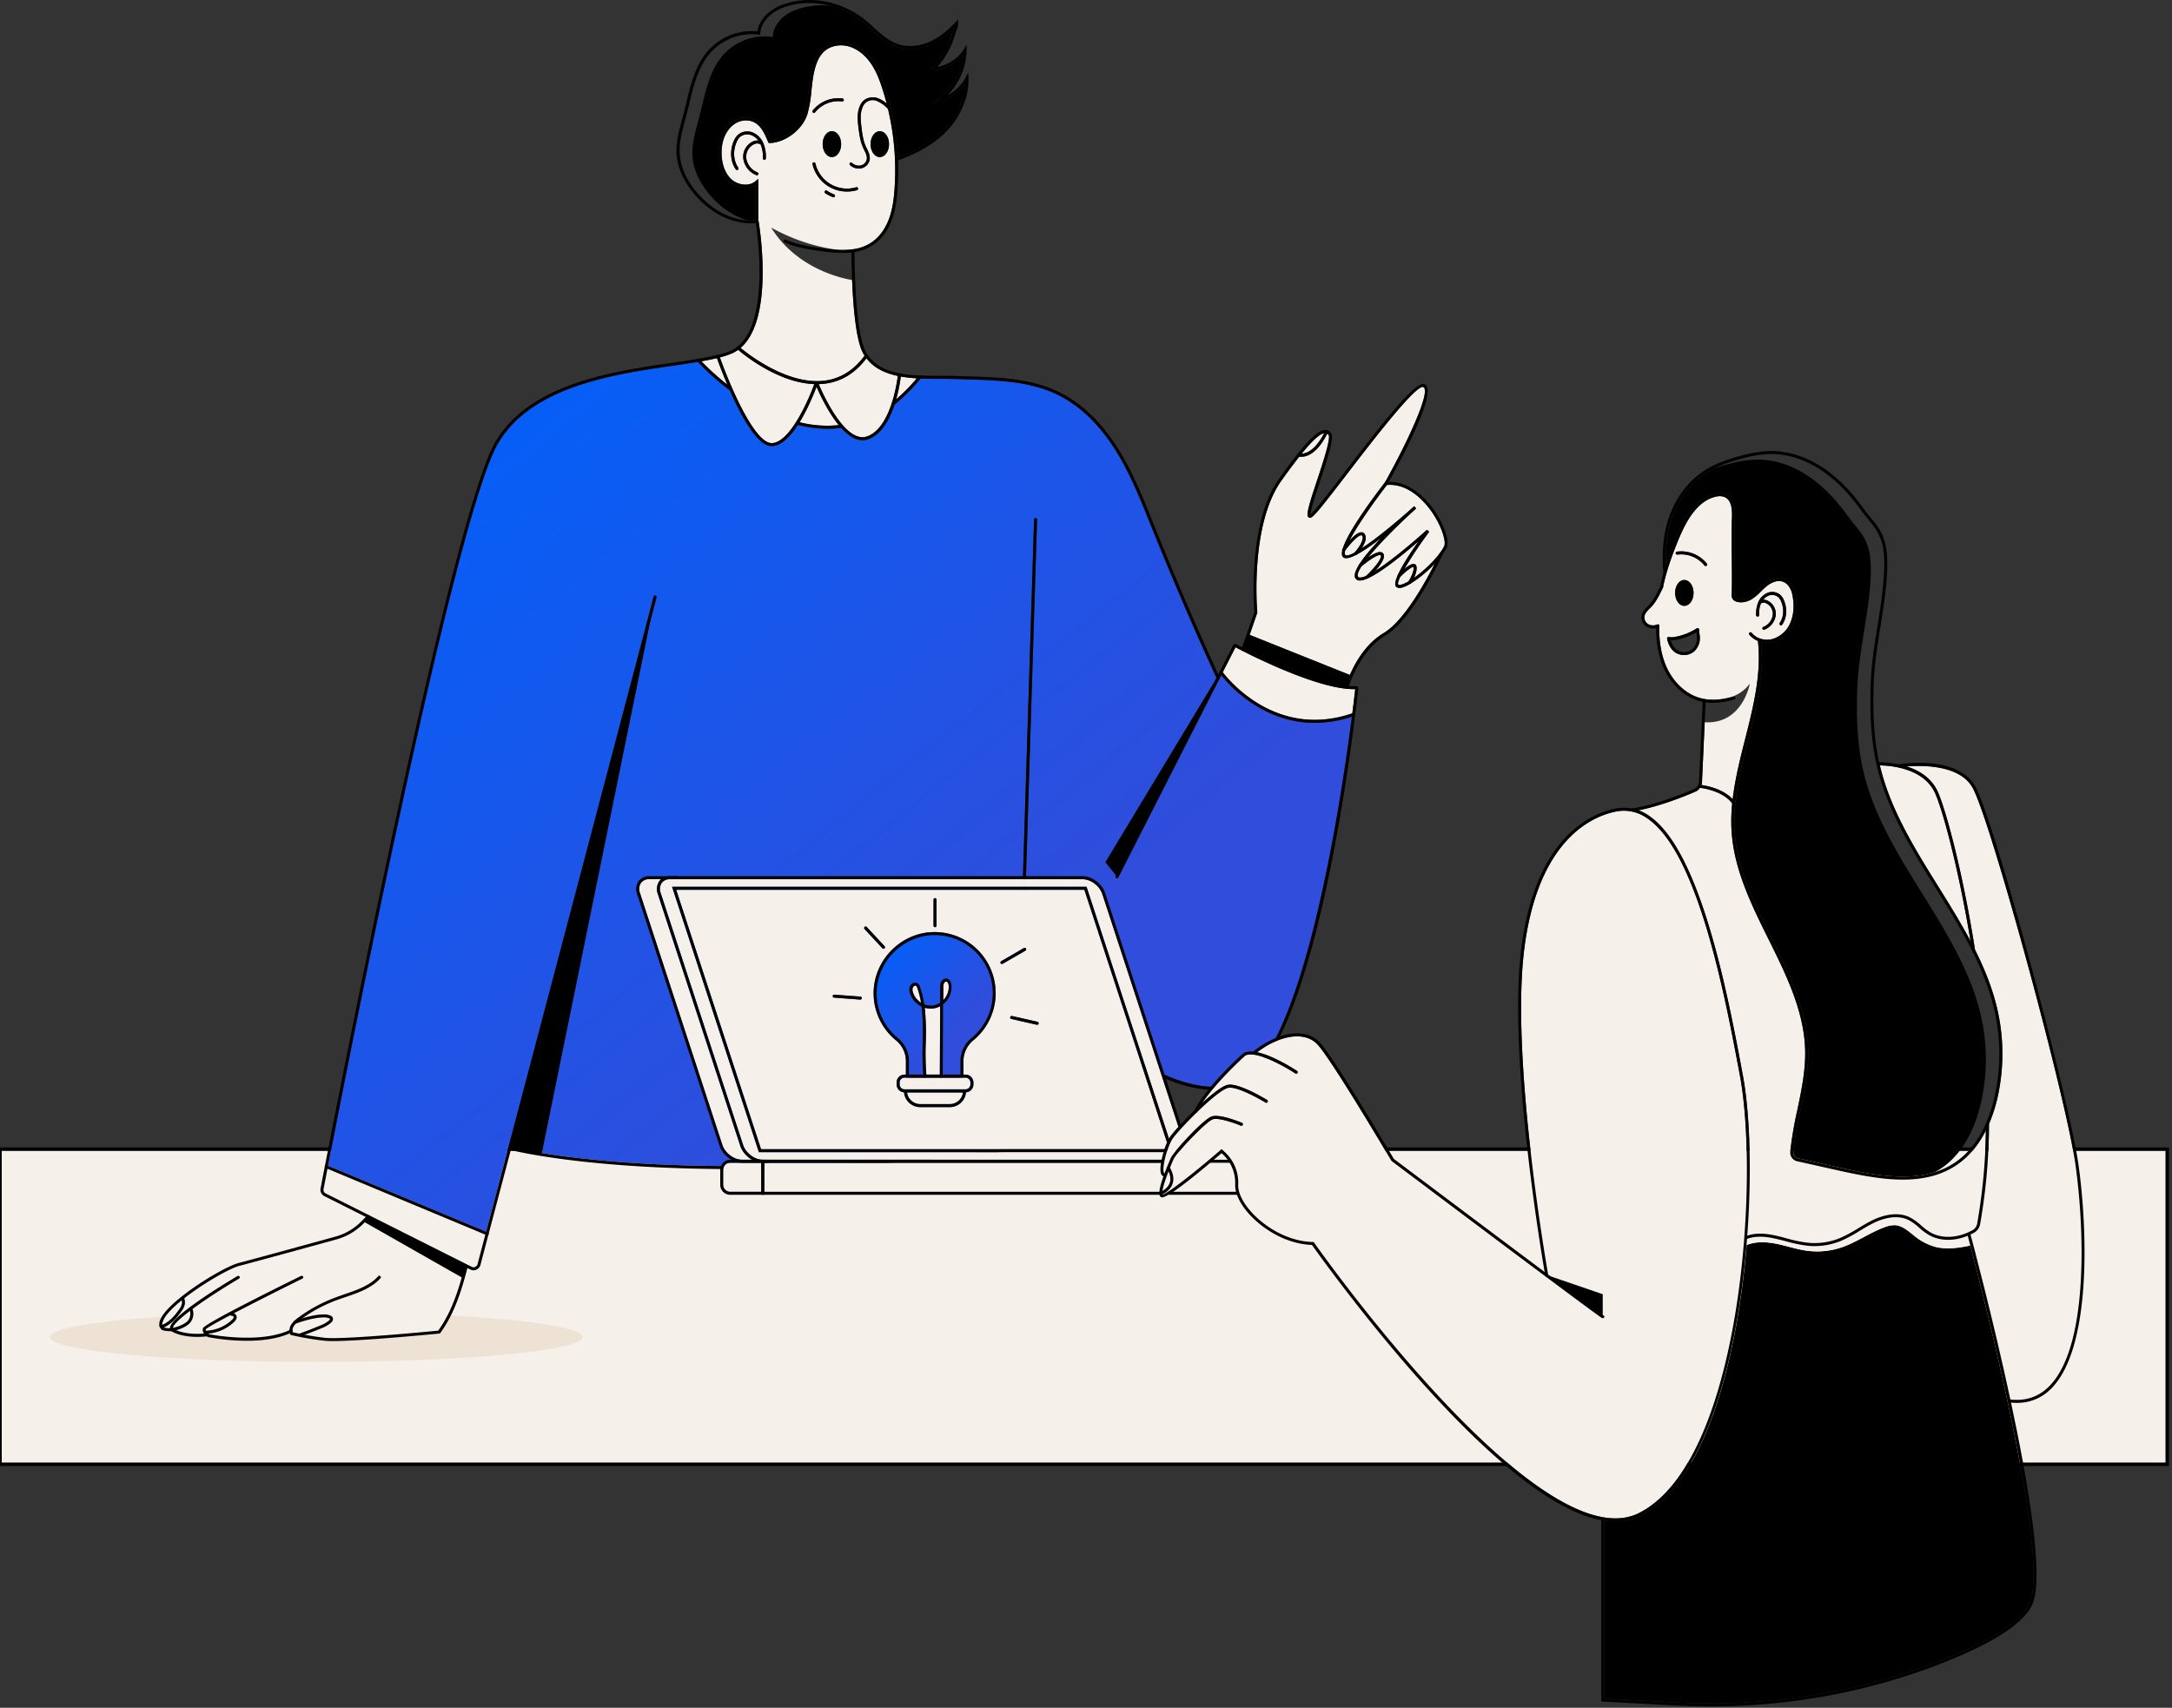
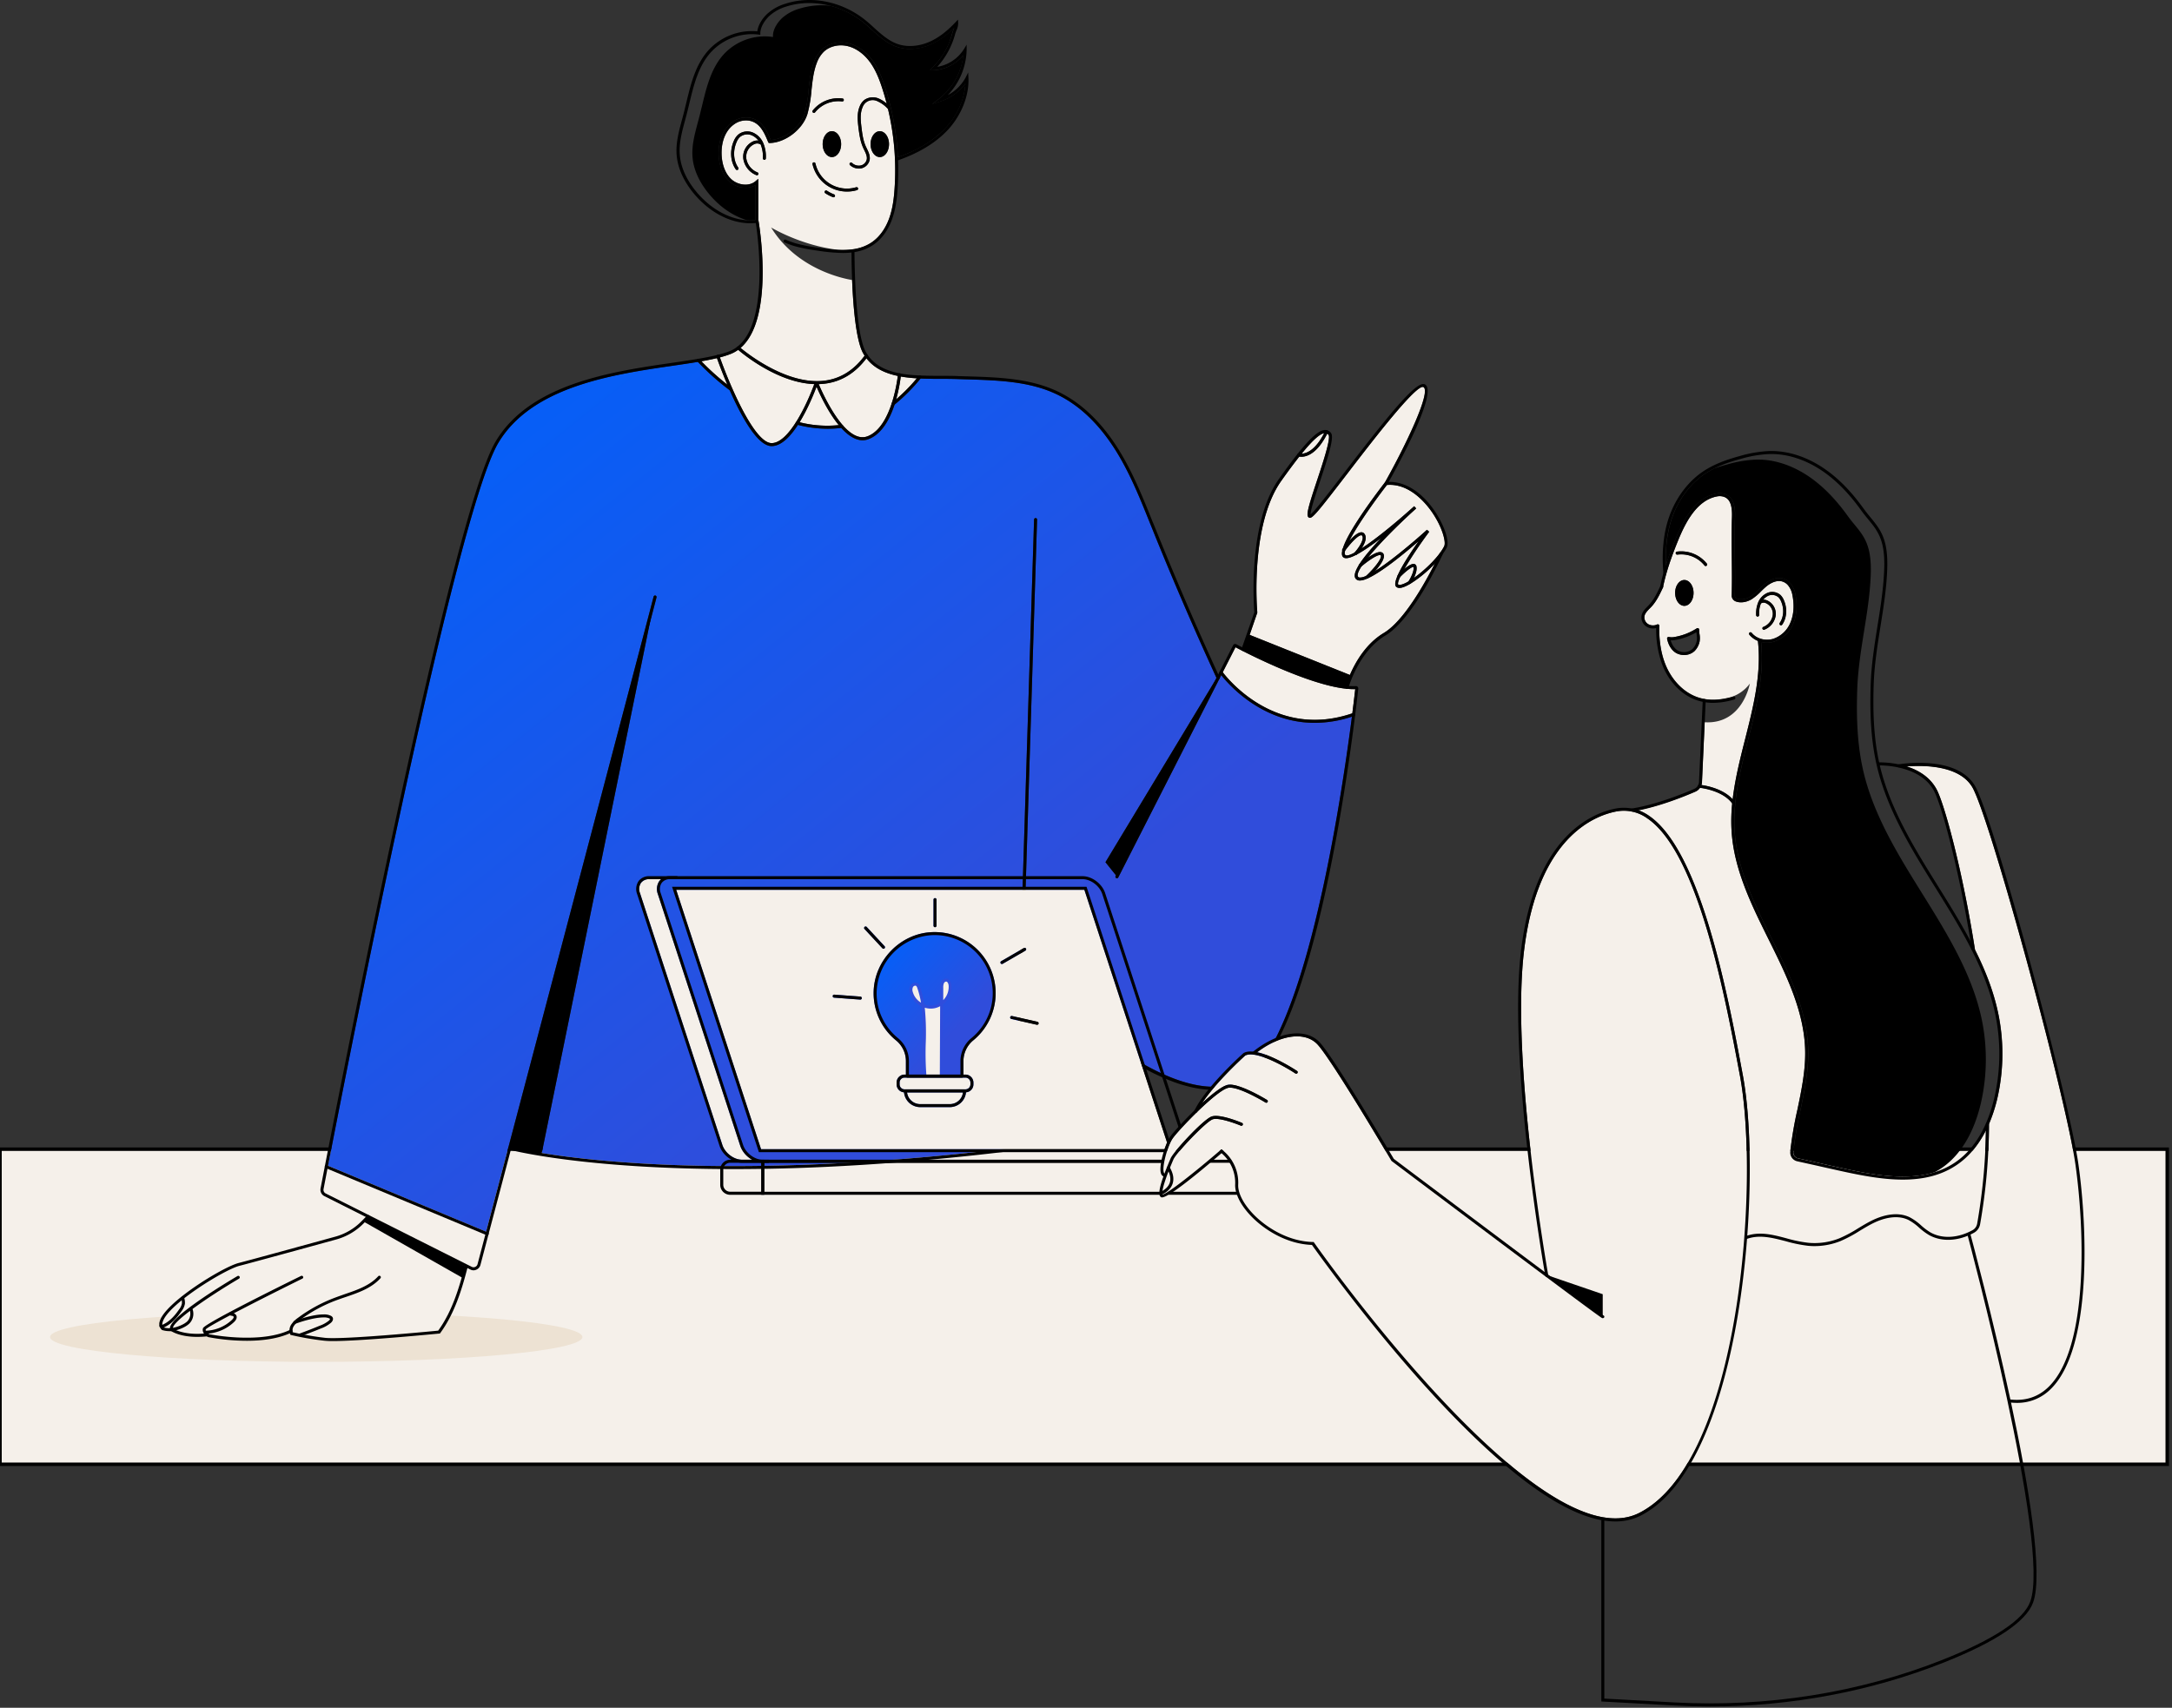
<svg xmlns="http://www.w3.org/2000/svg" width="248" height="195" fill="none">
  <rect width="100%" height="100%" fill="#333333" stroke="none" />
  <path fill="#F5F0EA" stroke="#000" stroke-miterlimit="10" stroke-width=".395" d="M247.455 131.219H0v35.979h247.455v-35.979Z" />
  <path fill="#EDE2D3" d="M36.108 155.506c16.785 0 30.393-1.271 30.393-2.838 0-1.567-13.608-2.838-30.393-2.838s-30.393 1.271-30.393 2.838c0 1.567 13.608 2.838 30.393 2.838Z" />
  <path fill="#F5F0EA" d="M159.664 66.75a.35.35 0 0 0 .267.024c.321-.082.627-.215.905-.395.21-.33.668-1.186.564-1.638-.164-.06-.876.476-1.522 1.136-.22.476-.304.789-.214.874Zm-1.996-3.331a.06.06 0 0 0-.053-.038c-.366-.07-1.482.718-2.174 1.305-.362.557-.518.976-.376 1.172a.228.228 0 0 0 .172.085c.262-.003.519-.067.751-.188.941-.874 1.842-2.01 1.68-2.336Zm-4.051-.049c.139.127.518.01 1.054-.278.49-.542 1.156-1.542.857-1.93a.104.104 0 0 0-.093-.045c-.413 0-1.338 1.064-1.842 1.745-.065.253-.063.43.024.508Z" />
  <path fill="#F5F0EA" d="M155.431 60.776a.396.396 0 0 1 .368.178c.338.438.02 1.13-.326 1.656 1.52-.988 3.727-2.767 5.806-4.636l.198-.174.229.253-.198.177c-1.851 1.678-4.013 3.836-5.314 5.449.53-.368 1.138-.708 1.494-.635a.414.414 0 0 1 .293.22c.225.454-.382 1.29-.955 1.933 1.937-1.214 4.694-3.59 5.915-4.704l.253.227a45.658 45.658 0 0 0-2.828 4.245c.411-.341.864-.638 1.136-.563a.329.329 0 0 1 .236.265c.09.395-.095.919-.291 1.326 1.31-.923 2.887-2.462 3.462-3.63.23-.463-.209-2.192-1.44-3.953-.694-.988-2.569-3.257-5.101-3.033-1.779 2.31-3.466 4.78-4.288 6.367.434-.486.964-.962 1.351-.968ZM41.53 139.691a6.99 6.99 0 0 1-3.128 1.84c-2.812.773-9.52 2.615-11.067 3.01-1.106.284-4.106 1.976-6.3 3.697.059.199.084.406.073.613-.052.309-.18.599-.373.846-.411.593-1.067 1.446-2.01 1.865h-.026c.229.061.465.09.702.085.027-1.346 6.4-5.179 7.707-5.952a.17.17 0 0 1 .23.064.172.172 0 0 1-.056.232c-1.937 1.143-3.881 2.407-5.31 3.465a1.58 1.58 0 0 1-.376 1.668c-.173.157-.367.29-.577.395a4.293 4.293 0 0 1-.942.358c.527.223 1.58.523 3.211.395a.67.67 0 0 1-.115-.609c.145-.466 7.068-3.937 11.182-5.964a.159.159 0 0 1 .067-.022.165.165 0 0 1 .131.04.168.168 0 0 1 .06.123.17.17 0 0 1-.05.128.174.174 0 0 1-.058.039 392.456 392.456 0 0 0-7.814 3.953.49.49 0 0 1 .27.225c.12.221.033.496-.236.755a4.888 4.888 0 0 1-2.965 1.33c.048.035.09.061.111.075.433.085 5.86 1.085 9.174-.476.013-.237.088-.467.217-.666.08-.121.173-.233.277-.334l.018-.018a4.65 4.65 0 0 1 .474-.395 17.044 17.044 0 0 1 4.19-2.281c.357-.136.725-.261 1.094-.395 1.411-.48 2.872-.976 3.856-2.057a.168.168 0 0 1 .118-.056.17.17 0 0 1 .135.285c-1.044 1.146-2.545 1.658-3.998 2.152-.366.122-.731.247-1.085.381a16.836 16.836 0 0 0-3.788 2.016 9.108 9.108 0 0 1 2.371-.425c.292-.017.584.04.848.166a.478.478 0 0 1 .168.144c.12.182.057.429-.16.629a3.72 3.72 0 0 1-1.164.664c-.607.253-1.221.492-1.834.719.62.115 1.401.239 2.282.338 2.06.233 11.976-.723 12.95-.818 1.33-1.834 2.101-4.02 2.682-6.073l-11.066-6.292-.1.138Z" />
  <path fill="#F5F0EA" d="M34.276 152.247c.743-.27 1.492-.563 2.23-.869a3.453 3.453 0 0 0 1.062-.593c.087-.079.123-.166.109-.198a.19.19 0 0 0-.05-.035 1.415 1.415 0 0 0-.681-.123c-1.113 0-2.652.52-3.162.702a1.57 1.57 0 0 0-.216.261.947.947 0 0 0-.15.733c.133.031.407.093.79.172a.152.152 0 0 1 .068-.05ZM151.194 49.463c-.528.097-1.354.846-2.569 2.344.48-.016 1.52-.319 2.569-2.344ZM36.936 135.761a.458.458 0 0 0 .247.5l16.69 8.394a.466.466 0 0 0 .651-.303l.133-.506.759-2.871-18.037-7.528-.443 2.314Zm57.173-91.948a7.631 7.631 0 0 1-.635.042c.47 1.114 3.067 6.942 5.59 5.962 2.608-1.012 3.335-5.986 3.447-6.899-1.446-.302-2.723-.887-3.584-2.018-1.285 1.712-2.904 2.696-4.819 2.913Z" />
  <path fill="#F5F0EA" d="M158.006 72.273c2.307-1.384 4.722-5.75 5.814-7.905a14.024 14.024 0 0 1-2.816 2.3 3.423 3.423 0 0 1-1.021.443.943.943 0 0 1-.198.02.525.525 0 0 1-.374-.131c-.197-.186-.104-.648.155-1.251a.18.18 0 0 1 .035-.089c.494-1.103 1.51-2.642 2.372-3.875-1.54 1.338-4.172 3.513-5.803 4.247a.149.149 0 0 1-.061.025 2.28 2.28 0 0 1-.838.23h-.085a.552.552 0 0 1-.415-.226c-.219-.304-.043-.852.37-1.527a.16.16 0 0 1 .053-.1l.018-.015c.563-.881 1.5-1.962 2.49-3a21.428 21.428 0 0 1-2.8 1.905.16.16 0 0 1-.097.05c-.674.343-1.198.474-1.441.25-.158-.142-.182-.409-.105-.762a.185.185 0 0 1-.015-.087.176.176 0 0 1 .031-.083l.048-.063c.602-1.989 3.67-6.072 4.782-7.51 2.372-4.213 5.32-10.377 4.425-10.915-.763-.458-5.901 6.231-8.66 9.824-3.148 4.097-3.974 5.128-4.32 5.103a.261.261 0 0 1-.198-.117c-.215-.324.129-1.459 1.026-4.164.64-1.927 1.607-4.842 1.304-5.196a.647.647 0 0 0-.154-.13c-1.162 2.304-2.359 2.634-2.944 2.634-.08 0-.16-.006-.239-.02a66.427 66.427 0 0 0-2.054 2.767c-3.616 5.087-2.751 14.919-2.741 15.02v.03l-.865 2.539 11.446 4.575c.609-1.4 1.794-3.557 3.875-4.796Z" />
  <path fill="#000" d="M110.231 9.547c0 .126-.02.257-.038.383a7.37 7.37 0 0 1-.314 1.468 8.718 8.718 0 0 1-2.026 3.342 12.428 12.428 0 0 1-3.92 2.646c-.444.198-.914.386-1.408.564a30.713 30.713 0 0 0-1.428-7.876c-.309-.964-.716-2.08-1.384-3.049a5.26 5.26 0 0 0-2.32-1.919 3.385 3.385 0 0 0-.352-.122c-1.185-.342-2.464-.06-3.25.725a3.827 3.827 0 0 0-.856 1.383c-.384 1.012-.496 2.1-.605 3.15a13.882 13.882 0 0 1-.449 2.67c-.363 1.198-1.446 2.279-2.665 2.78a3.82 3.82 0 0 1-1.222.291c-.324-.806-.759-1.806-1.662-2.288a2.33 2.33 0 0 0-.733-.253 2.654 2.654 0 0 0-1.905.438c-1.087.74-1.68 2.09-1.635 3.734.034 1.318.473 2.422 1.23 3.118a2.812 2.812 0 0 0 2.11.694c.3-.033.59-.13.848-.285v4c-.31.028-.622.032-.933.01-1.521-.453-2.988-1.415-4.203-2.824-.858-.988-1.905-2.555-2.041-4.427-.097-1.296.256-2.599.592-3.86l.184-.693c.107-.407.198-.818.304-1.231.508-2.115 1.032-4.3 2.465-5.89a6.406 6.406 0 0 1 4.703-2.073c.252 0 .504.015.753.048l.188.022v-.188c.022-.743.543-1.5 1.03-1.959a4.986 4.986 0 0 1 1.932-1.07A8.59 8.59 0 0 1 94.814.66c1.37.357 2.65.999 3.755 1.884.332.27.66.569.978.854.846.762 1.718 1.549 2.812 1.932.459.157.939.241 1.423.25a5.805 5.805 0 0 0 2.451-.497 8.947 8.947 0 0 0 2.719-1.923c-.024.058-.047.121-.071.182a4.067 4.067 0 0 0-.158.44c-.108.44-.25.87-.425 1.285a8.693 8.693 0 0 1-1.818 2.649l-.3.304h.426a4.393 4.393 0 0 0 1.692-.421 4.911 4.911 0 0 0 1.704-1.306 6.965 6.965 0 0 1-.37 1.624 7.294 7.294 0 0 1-2.409 3.36l-.791.593.949-.299a5.822 5.822 0 0 0 2.85-2.025Z" />
  <path fill="#F5F0EA" d="M94.07 43.471c1.853-.21 3.416-1.186 4.653-2.87-.055-.086-.114-.167-.166-.258-.834-1.492-1.146-5.46-1.263-8.37-1.021-.166-6.324-1.239-9.246-5.997 0 0 3.393 2.055 7.642 2.547.564.032 1.13.012 1.691-.061h.014a5.045 5.045 0 0 0 2.073-.751c1.115-.732 1.718-1.872 2.028-2.698.437-1.166.571-2.403.644-3.46a30.316 30.316 0 0 0-.753-9.12 3.55 3.55 0 0 0-1.168-.866 1.223 1.223 0 0 0-1.729.68c-.294.683-.23 1.456-.122 2.322.1.82.197 1.498.484 2.132.04.087.083.176.126.265.198.407.395.828.32 1.294a1.257 1.257 0 0 1-1.235.99 1.49 1.49 0 0 1-1.008-.395.17.17 0 1 1 .233-.249 1.117 1.117 0 0 0 .989.29.9.9 0 0 0 .69-.687c.064-.356-.11-.71-.291-1.083a8.62 8.62 0 0 1-.13-.277c-.329-.729-.431-1.561-.513-2.229-.112-.917-.18-1.737.149-2.5a1.73 1.73 0 0 1 .537-.72 1.702 1.702 0 0 1 1.631-.142c.33.14.635.336.899.58a31.806 31.806 0 0 0-.474-1.65c-.301-.94-.694-2.026-1.344-2.965-.67-.962-1.554-1.64-2.484-1.91-1.07-.307-2.214-.058-2.917.64-.347.361-.61.794-.773 1.268-.37.968-.48 2.034-.593 3.063a14.556 14.556 0 0 1-.462 2.733c-.534 1.757-2.502 3.277-4.297 3.318h-.116l-.073-.11c-.473-1.172-.988-2.241-2.184-2.443a2.312 2.312 0 0 0-1.656.386c-.979.66-1.516 1.913-1.477 3.438.018.708.198 2.024 1.119 2.872.712.65 2.002.885 2.785.197l.284-.249v4.759c.012.019.02.04.024.061.083.49 1.836 11.136-2.061 14.47.86.718 5.328 4.23 9.52 3.755Zm6.386-28.49c.579 0 1.052.663 1.052 1.477 0 .814-.473 1.476-1.052 1.476-.579 0-1.051-.662-1.051-1.476s.47-1.476 1.051-1.476Zm-5.126 7.437a.17.17 0 0 1-.158.11.16.16 0 0 1-.061-.01 4.309 4.309 0 0 1-.88-.454.17.17 0 0 1 .062-.31.176.176 0 0 1 .128.026c.254.169.526.31.81.419a.169.169 0 0 1 .099.22Zm2.427-1.037a.172.172 0 0 1 .213.114.174.174 0 0 1-.116.214 3.968 3.968 0 0 1-1.13.162 4.026 4.026 0 0 1-3.953-3.142.172.172 0 0 1 .334-.075 3.692 3.692 0 0 0 4.654 2.727h-.002Zm-3.824-4.923c0-.814.472-1.476 1.053-1.476s1.06.662 1.06 1.476-.473 1.476-1.052 1.476c-.579 0-1.061-.662-1.061-1.476Zm-1.13-3.846a3.755 3.755 0 0 1 3.397-1.367.17.17 0 0 1 .124.254.171.171 0 0 1-.17.083 3.406 3.406 0 0 0-3.085 1.242.167.167 0 0 1-.134.065.171.171 0 0 1-.163-.217.17.17 0 0 1 .03-.06Zm-5.524 5.636a.173.173 0 0 1-.168-.175 3.701 3.701 0 0 0-.245-1.55l-.024-.05a.156.156 0 0 1-.071-.021.734.734 0 0 0-.625 0 1.581 1.581 0 0 0-.928 1.668 2.07 2.07 0 0 0 1.274 1.565.17.17 0 0 1 .045.29.17.17 0 0 1-.175.024 2.405 2.405 0 0 1-1.482-1.834 1.915 1.915 0 0 1 1.144-2.033c.181-.071.377-.097.571-.077a1.801 1.801 0 0 0-.749-.603 1.323 1.323 0 0 0-1.365.198c-.168.168-.298.37-.382.592-.429.989-.352 2.121.198 2.898a.174.174 0 0 1-.042.239.18.18 0 0 1-.177.011.17.17 0 0 1-.062-.053c-.613-.873-.702-2.14-.227-3.23.101-.262.256-.5.454-.698a1.65 1.65 0 0 1 1.724-.275c.55.244.984.696 1.205 1.257.213.536.306 1.113.273 1.69a.17.17 0 0 1-.166.167Zm-4.236 25.664a60.234 60.234 0 0 1-1.185-3.027c-.542.13-1.139.249-1.779.361a29.366 29.366 0 0 0 2.965 2.666Z" />
  <path fill="#F5F0EA" d="M88.105 50.597c1.895 0 3.922-4.16 4.873-6.743-4.09-.144-8.01-3.324-8.695-3.914-.265.19-.551.349-.854.47-.4.156-.81.288-1.227.395 1.01 2.883 3.877 9.792 5.903 9.792Zm66.308 30.845c.182-1.425.293-2.4.332-2.755a7.324 7.324 0 0 1-.938-.038h-.044c-4.401-.436-11.539-4.134-12.691-4.743l-1.457 2.858c.615.808 6.115 7.66 14.798 4.678ZM95.767 48.541c-1.222-1.482-2.162-3.513-2.536-4.383a25.3 25.3 0 0 1-1.929 4.057c1.458.37 2.969.48 4.465.326Zm8.922-5.347a15.768 15.768 0 0 1-1.84-.208c-.11.883-.286 1.757-.527 2.613a20.337 20.337 0 0 0 2.367-2.405ZM26.668 150.345c-.034-.063-.135-.086-.285-.118l-.134-.03c-1.532.811-2.625 1.427-2.755 1.595a.251.251 0 0 0 0 .152 4.526 4.526 0 0 0 2.994-1.249c.116-.11.227-.261.18-.35Zm-6.208-.841c.16-.199.268-.434.314-.686a1.133 1.133 0 0 0-.027-.343c-1.137.919-2.002 1.824-2.174 2.502a.765.765 0 0 0-.026.292.22.22 0 0 0 .055-.02c.854-.381 1.47-1.178 1.858-1.745Zm-.715 2.102c.39-.071.768-.201 1.12-.385.182-.089.352-.202.504-.336a1.247 1.247 0 0 0 .322-1.203c-1.156.875-1.913 1.585-1.946 1.924Z" />
  <path fill="url(#a)" d="m116.482 110.329 1.59-51.011a.174.174 0 0 1 .242-.151.17.17 0 0 1 .1.16l-1.581 50.944c.919.988 15.561 16.601 24.353 13.381 7.54-2.766 11.909-31.916 13.186-41.833-1.37.466-2.806.708-4.253.718-6.016 0-9.846-4.4-10.672-5.443l-11.754 23.079a.177.177 0 0 1-.099.098.173.173 0 0 1-.14-.008.181.181 0 0 1-.088-.108.175.175 0 0 1 .022-.138l.034-.068-1.202-1.498 12.53-20.75.15-.296a383.836 383.836 0 0 1-7.405-17.194l-.215-.533c-1.111-2.767-2.259-5.623-3.852-8.18-1.921-3.083-4.219-5.269-6.83-6.5-3.101-1.462-6.66-1.571-10.102-1.678-.378-.01-.755-.021-1.131-.035a61.088 61.088 0 0 0-1.937-.026c-.758 0-1.539 0-2.314-.04a20.465 20.465 0 0 1-2.964 2.983c-.54 1.63-1.449 3.36-2.95 3.938a1.904 1.904 0 0 1-.704.135c-.868 0-1.704-.593-2.449-1.415-.51.066-1.026.1-1.541.1a13.775 13.775 0 0 1-3.401-.446c-.868 1.338-1.907 2.425-3.004 2.425-1.63 0-3.502-3.478-4.78-6.376a29.456 29.456 0 0 1-3.647-3.247c-.895.15-1.866.293-2.891.443-6.779.988-16.065 2.348-19.907 8.83-4.755 8.027-16.537 67.621-19.432 82.522l18.06 7.535c.76-2.871 1.613-6.108 2.53-9.577 6.36-24.078 15.697-59.459 16.6-62.941a.172.172 0 0 1 .333.085c-.12.468-.396 1.516-.79 3.032l-12.32 60.413c7.141 1.16 24.993 2.984 54.617-.695l-.228-13.241.232-7.403.004.01Z" />
  <path fill="#000" d="M139.089 77.139 126.22 98.45l1.32 1.645 11.549-22.956Zm2.832-2.99.603-1.721 11.769 4.711-.488 1.34s-3.874-.306-11.884-4.33Zm-100.422 65.33 11.373 6.467.35-1.291-11.16-5.751-.563.575Zm33.3-71.309-16.597 62.943 3.623.723L74.799 68.17Z" />
  <path fill="#000" d="M54.082 145.051a.78.78 0 0 1-.364-.087l-16.687-8.389a.809.809 0 0 1-.43-.869c1.501-7.812 14.82-76.57 19.985-85.283 3.925-6.624 13.304-7.994 20.157-8.994 2.726-.395 5.077-.743 6.558-1.33 5.086-2.014 2.998-14.656 2.976-14.784a.172.172 0 0 1 .14-.198.174.174 0 0 1 .198.14c.09.532 2.154 13.044-3.188 15.16-1.518.603-3.89.949-6.634 1.35-6.779.988-16.065 2.348-19.907 8.832-5.138 8.662-18.444 77.366-19.944 85.176a.46.46 0 0 0 .247.5l16.683 8.381a.45.45 0 0 0 .396 0 .463.463 0 0 0 .257-.302c.187-.712 18.825-71.27 20.104-76.232a.17.17 0 0 1 .312-.044c.023.039.03.085.02.13-1.279 4.963-19.919 75.521-20.106 76.233a.803.803 0 0 1-.447.527.804.804 0 0 1-.326.083Z" />
  <path fill="#000" d="M55.623 141.05a.182.182 0 0 1-.065-.013l-18.37-7.664a.175.175 0 0 1-.092-.226.179.179 0 0 1 .037-.055.159.159 0 0 1 .055-.036.164.164 0 0 1 .131.001l18.38 7.663a.174.174 0 0 1 .1.192.17.17 0 0 1-.166.138h-.01Zm83.466-63.468a.175.175 0 0 1-.156-.098 385.372 385.372 0 0 1-7.438-17.277l-.214-.53c-1.11-2.766-2.26-5.624-3.853-8.181-1.921-3.083-4.22-5.269-6.83-6.5-3.101-1.462-6.66-1.571-10.103-1.678-.377-.01-.755-.021-1.13-.035a61.129 61.129 0 0 0-1.937-.026c-3.399 0-7.253-.016-8.87-2.909-1.351-2.419-1.333-11.336-1.331-11.713a.172.172 0 0 1 .17-.172.174.174 0 0 1 .17.172c0 .093-.02 9.207 1.288 11.545 1.52 2.72 5.105 2.727 8.573 2.735.678 0 1.32 0 1.947.026.375.014.753.026 1.13.035 3.476.107 7.073.218 10.237 1.71 2.67 1.259 5.018 3.49 6.974 6.63 1.609 2.583 2.767 5.456 3.88 8.235l.219.522a382.5 382.5 0 0 0 7.435 17.26.182.182 0 0 1 .005.132.165.165 0 0 1-.036.057.169.169 0 0 1-.054.039.183.183 0 0 1-.076.021Z" />
  <path fill="#000" d="M96.231 28.885c-.98-.02-1.956-.112-2.923-.273a20.316 20.316 0 0 1-2.41-.46 9.79 9.79 0 0 1-1.319-.47.172.172 0 0 1-.089-.226.174.174 0 0 1 .226-.09c.412.183.838.335 1.272.455.78.2 1.573.35 2.372.453 2.259.336 4.424.545 6.112-.561 1.115-.733 1.718-1.872 2.028-2.698.437-1.166.571-2.403.644-3.46a30.24 30.24 0 0 0-1.383-11.38c-.301-.938-.694-2.025-1.344-2.964-.67-.962-1.553-1.64-2.484-1.909-1.07-.308-2.214-.06-2.917.638-.346.363-.61.796-.773 1.27-.37.968-.48 2.033-.593 3.062a14.554 14.554 0 0 1-.462 2.733c-.534 1.757-2.502 3.277-4.297 3.319h-.116l-.073-.111c-.473-1.172-.988-2.241-2.184-2.443a2.303 2.303 0 0 0-1.656.386c-.978.66-1.516 1.913-1.476 3.438.017.71.197 2.024 1.118 2.872.712.65 2.002.885 2.785.197l.284-.249v5.018l-.15.018c-2.44.29-5.069-.893-7.041-3.162-.89-1.026-1.976-2.662-2.125-4.627-.099-1.355.261-2.687.609-3.976.063-.229.124-.458.184-.687.106-.405.197-.817.302-1.228.518-2.156 1.053-4.383 2.546-6.037a6.734 6.734 0 0 1 5.573-2.156c.088-.664.501-1.407 1.136-2A5.36 5.36 0 0 1 89.668.429c2.992-.975 6.49-.261 9.13 1.863.342.275.674.575.989.866.82.739 1.665 1.504 2.695 1.864 1.083.377 2.403.29 3.624-.24 1.02-.442 2.002-1.185 3-2.249l.279-.298.018.41a1.96 1.96 0 0 1-.198.837c-.056.128-.105.26-.144.395a9.075 9.075 0 0 1-2.042 3.755 4.448 4.448 0 0 0 3.03-2.004l.322-.523v.614a7.706 7.706 0 0 1-2.148 5.138 4.984 4.984 0 0 0 2.032-2.002l.294-.58.028.652c.087 2.06-.868 4.38-2.492 6.053-1.35 1.383-3.15 2.474-5.504 3.31a.164.164 0 0 1-.042 0c.04 1.094.022 2.189-.053 3.28-.075 1.081-.213 2.35-.666 3.558-.328.875-.968 2.083-2.16 2.863-1.02.676-2.184.894-3.429.894ZM85.866 3.899a6.4 6.4 0 0 0-4.702 2.073c-1.434 1.581-1.958 3.775-2.466 5.887-.1.415-.198.826-.304 1.233-.06.232-.123.463-.184.694-.342 1.261-.694 2.57-.593 3.86.136 1.871 1.186 3.44 2.041 4.428 1.856 2.14 4.313 3.28 6.591 3.068v-3.998c-.942.563-2.217.263-2.964-.413-.747-.676-1.196-1.799-1.23-3.115-.04-1.646.552-2.996 1.633-3.733a2.653 2.653 0 0 1 1.905-.439c1.42.243 1.992 1.542 2.397 2.542 1.654-.1 3.403-1.48 3.888-3.071a14.17 14.17 0 0 0 .446-2.67c.109-1.052.222-2.139.607-3.15a3.83 3.83 0 0 1 .852-1.384c.79-.79 2.067-1.067 3.252-.723 1.006.29 1.955 1.016 2.67 2.041.676.969 1.081 2.085 1.384 3.048a30.672 30.672 0 0 1 1.431 7.875c2.272-.814 4.011-1.864 5.314-3.205 1.403-1.445 2.286-3.386 2.391-5.194a5.788 5.788 0 0 1-2.864 2.037l-.946.299.79-.593a7.35 7.35 0 0 0 2.779-4.994 4.717 4.717 0 0 1-3.395 1.717l-.429.012.304-.302a8.758 8.758 0 0 0 2.277-3.939c.041-.147.092-.293.15-.434.026-.062.049-.121.071-.18a8.947 8.947 0 0 1-2.719 1.923c-1.293.557-2.704.648-3.874.233-1.094-.382-1.976-1.17-2.812-1.933-.316-.287-.646-.593-.978-.852C96.071.533 92.613-.176 89.773.751a5.001 5.001 0 0 0-1.93 1.071c-.487.458-1.013 1.215-1.03 1.958v.198l-.194-.03a6.389 6.389 0 0 0-.753-.049Zm7.397 39.968c-4.51 0-8.894-3.84-9.091-4.014a.172.172 0 0 1 .04-.281.17.17 0 0 1 .187.026c.05.044 5.034 4.403 9.674 3.882 1.885-.214 3.472-1.208 4.721-2.955a.172.172 0 0 1 .24-.04.174.174 0 0 1 .039.24c-1.308 1.83-2.976 2.87-4.963 3.095a7.552 7.552 0 0 1-.847.047Z" />
  <path fill="#000" d="M88.105 50.938c-2.734 0-6.152-9.785-6.297-10.202a.17.17 0 0 1 .238-.209c.04.02.072.056.086.099.96 2.766 3.905 9.97 5.973 9.97 1.936 0 4.013-4.348 4.94-6.917l.04-.113.138-.016a.198.198 0 0 1 .182.12c.118.295 2.935 7.2 5.664 6.141 2.857-1.11 3.458-6.984 3.464-7.043a.18.18 0 0 1 .062-.114.177.177 0 0 1 .124-.04.174.174 0 0 1 .116.06.165.165 0 0 1 .031.059c.007.022.009.044.007.066-.024.251-.626 6.145-3.68 7.33a1.904 1.904 0 0 1-.703.135c-2.439 0-4.632-4.664-5.255-6.113-.654 1.727-2.767 6.786-5.13 6.786Z" />
  <path fill="#000" d="M101.984 46.275a.167.167 0 0 1-.133-.066.183.183 0 0 1-.031-.059c-.006-.021-.008-.043-.006-.066a.167.167 0 0 1 .063-.114 19.972 19.972 0 0 0 3.022-3.033.17.17 0 0 1 .115-.063.174.174 0 0 1 .169.087.16.16 0 0 1 .02.064.164.164 0 0 1-.036.125 20.374 20.374 0 0 1-3.077 3.089.167.167 0 0 1-.106.036Zm-7.488 2.681a13.861 13.861 0 0 1-3.518-.472.17.17 0 0 1 .087-.33c1.63.446 3.333.567 5.01.354a.173.173 0 0 1 .198.146.17.17 0 0 1-.147.198 11.93 11.93 0 0 1-1.63.104Zm-11.03-4.327a.166.166 0 0 1-.103-.035 28.773 28.773 0 0 1-3.754-3.346.17.17 0 0 1 .013-.241.172.172 0 0 1 .242.012 28.42 28.42 0 0 0 3.699 3.302.172.172 0 0 1-.103.308h.006Zm55.078 79.811c-9.18 0-21.448-13.362-22.019-13.988a.173.173 0 0 1-.036-.12.173.173 0 0 1 .289-.111c.152.168 15.365 16.74 24.4 13.438 8.783-3.225 13.265-42.242 13.561-44.971-4.227.112-12.432-4.129-13.675-4.787l-13.372 26.272a.173.173 0 0 1-.169.11.182.182 0 0 1-.125-.064.175.175 0 0 1-.01-.202l13.413-26.343a.254.254 0 0 1 .154-.13.253.253 0 0 1 .198.017c.956.51 9.466 4.978 13.663 4.783a.26.26 0 0 1 .273.288c-.47 4.295-4.85 42.063-13.798 45.341a7.96 7.96 0 0 1-2.747.467Z" />
  <path fill="#000" d="M150.111 82.537c-6.782 0-10.79-5.597-10.837-5.664a.171.171 0 0 1-.028-.128.17.17 0 0 1 .069-.111.173.173 0 0 1 .239.043c.056.08 5.731 7.979 14.96 4.744a.173.173 0 0 1 .131.007.169.169 0 0 1 .079.228.167.167 0 0 1-.097.087 13.574 13.574 0 0 1-4.516.794Zm-8.19-8.215a.173.173 0 0 1-.16-.23l1.463-4.185c-.058-.678-.769-10.182 2.806-15.217 2.792-3.93 4.312-5.55 5.237-5.591a.836.836 0 0 1 .694.322c.395.466-.198 2.397-1.239 5.534-.491 1.478-1.093 3.288-1.081 3.778.5-.395 2.262-2.694 3.97-4.919 5.476-7.13 8.243-10.432 9.108-9.909 1.51.907-3.322 9.644-4.306 11.387a.174.174 0 0 1-.233.065.166.166 0 0 1-.051-.043.187.187 0 0 1-.031-.06.162.162 0 0 1 .017-.13c2.371-4.213 5.326-10.387 4.428-10.924-.766-.463-5.901 6.23-8.659 9.824-3.149 4.096-3.969 5.138-4.321 5.102a.257.257 0 0 1-.197-.116c-.216-.324.128-1.459 1.026-4.164.64-1.927 1.606-4.842 1.304-5.196a.499.499 0 0 0-.417-.197c-.791.035-2.32 1.715-4.974 5.446-3.617 5.087-2.751 14.919-2.741 15.02v.035l-1.473 4.253a.17.17 0 0 1-.17.115Z" />
  <path fill="#000" d="M159.795 67.13a.525.525 0 0 1-.374-.13c-.563-.528 1.186-3.261 2.569-5.216-1.915 1.664-5.511 4.623-6.786 4.498a.562.562 0 0 1-.415-.225c-.514-.712 1.122-2.747 2.931-4.642-1.899 1.472-3.803 2.701-4.348 2.207-.998-.91 3.383-6.75 4.743-8.52l.043-.057h.074c1.936-.197 3.938.949 5.488 3.172 1.162 1.664 1.82 3.595 1.468 4.306-.899 1.82-3.968 4.37-5.217 4.595a.941.941 0 0 1-.176.012Zm3.132-6.636.253.227c-2.211 2.986-3.826 5.747-3.524 6.03a.35.35 0 0 0 .267.023c1.166-.211 4.133-2.71 4.972-4.41.228-.463-.209-2.192-1.442-3.953-.692-.988-2.569-3.259-5.099-3.034-2.753 3.567-5.271 7.52-4.743 8 .528.48 4.267-2.346 7.662-5.397l.198-.176.229.255-.198.178c-3.063 2.767-6.978 6.865-6.43 7.626a.214.214 0 0 0 .173.083c1.255.127 5.973-3.897 7.682-5.452Z" />
  <path fill="#000" d="M153.805 78.649a.17.17 0 0 1-.044 0 .177.177 0 0 1-.06-.03.196.196 0 0 1-.044-.05.167.167 0 0 1-.016-.13c.045-.172 1.17-4.247 4.365-6.164 3.089-1.853 6.38-9.063 6.413-9.136a.173.173 0 0 1 .161-.1.174.174 0 0 1 .155.11.164.164 0 0 1 .011.066.162.162 0 0 1-.014.065c-.137.3-3.36 7.379-6.55 9.288-3.077 1.846-4.201 5.929-4.211 5.96a.177.177 0 0 1-.166.12Zm-5.204-26.495a1.192 1.192 0 0 1-.363-.05.167.167 0 0 1-.098-.087.165.165 0 0 1-.007-.13.173.173 0 0 1 .217-.107c.022 0 1.506.449 2.965-2.557a.156.156 0 0 1 .04-.053.168.168 0 0 1 .187-.026.173.173 0 0 1 .081.227c-1.186 2.443-2.417 2.783-3.022 2.783Zm6.188 11.222a.174.174 0 0 1-.157-.1.17.17 0 0 1 .03-.184c.49-.542 1.154-1.542.858-1.929a.09.09 0 0 0-.04-.036.094.094 0 0 0-.053-.01c-.419 0-1.364 1.092-1.862 1.78a.174.174 0 0 1-.112.088.17.17 0 0 1-.141-.027.17.17 0 0 1-.071-.124.172.172 0 0 1 .048-.135c.231-.319 1.423-1.904 2.134-1.913a.43.43 0 0 1 .368.177c.567.74-.726 2.204-.876 2.372a.164.164 0 0 1-.126.041Zm1.304 2.687a.171.171 0 0 1-.159-.107.171.171 0 0 1 .043-.187c.936-.876 1.846-2.024 1.683-2.35a.06.06 0 0 0-.021-.026.06.06 0 0 0-.032-.011c-.367-.072-1.49.72-2.174 1.308a.167.167 0 0 1-.129.054.176.176 0 0 1-.127-.06.172.172 0 0 1 .033-.254c.296-.254 1.808-1.52 2.464-1.382a.39.39 0 0 1 .291.219c.361.723-1.399 2.42-1.755 2.753a.17.17 0 0 1-.117.043Zm4.858.617a.18.18 0 0 1-.095-.027.175.175 0 0 1-.074-.108.176.176 0 0 1 .024-.13c.198-.306.692-1.203.583-1.671-.162-.06-.877.478-1.525 1.142a.17.17 0 0 1-.292-.118c0-.022.004-.044.012-.065a.178.178 0 0 1 .037-.056c.407-.417 1.399-1.371 1.865-1.245a.33.33 0 0 1 .237.265c.161.695-.549 1.81-.63 1.937a.172.172 0 0 1-.061.056.172.172 0 0 1-.081.02ZM19.33 151.998a2.885 2.885 0 0 1-.805-.124l-.037-.014-.028-.028a.911.911 0 0 1-.225-.946c.567-2.137 7.18-6.204 9.023-6.676 1.552-.395 8.247-2.239 11.053-3.01a6.642 6.642 0 0 0 2.965-1.749l.654-.666a.173.173 0 0 1 .117-.041.171.171 0 0 1 .128.28l-.654.666a6.974 6.974 0 0 1-3.129 1.838c-2.808.773-9.505 2.613-11.067 3.012-1.733.451-8.23 4.441-8.76 6.439a.59.59 0 0 0 .104.592c.288.084.588.112.886.081a4.02 4.02 0 0 0 1.31-.421c.182-.089.352-.202.504-.335a1.247 1.247 0 0 0 .279-1.338.173.173 0 0 1-.001-.131.176.176 0 0 1 .092-.093.181.181 0 0 1 .13-.001.176.176 0 0 1 .093.092 1.582 1.582 0 0 1-.358 1.718c-.173.157-.367.29-.577.395a4.395 4.395 0 0 1-1.42.456c-.093.008-.185.01-.277.004Zm18.689 1.13a9.564 9.564 0 0 1-.972-.038 32.019 32.019 0 0 1-3.805-.652l-.083-.022-.033-.079a1.236 1.236 0 0 1 .152-1.128c.21-.294.47-.548.769-.749a17.117 17.117 0 0 1 4.19-2.281c.357-.136.725-.261 1.094-.395 1.411-.48 2.872-.976 3.856-2.057a.168.168 0 0 1 .118-.056.17.17 0 0 1 .135.285c-1.044 1.146-2.546 1.658-3.998 2.152a30.71 30.71 0 0 0-1.085.381 16.794 16.794 0 0 0-4.107 2.236 2.705 2.705 0 0 0-.684.66.945.945 0 0 0-.15.733 32.57 32.57 0 0 0 3.67.64c2.06.233 11.976-.723 12.95-.818 1.603-2.209 2.4-4.941 3.022-7.312a.17.17 0 1 1 .33.085c-.634 2.439-1.452 5.229-3.12 7.5l-.046.061h-.075c-.397.032-8.77.854-12.128.854Z" />
  <path fill="#000" d="M28.168 153.096a23.969 23.969 0 0 1-4.376-.415l-.047-.016c-.03-.015-.75-.411-.564-1.004.145-.466 7.067-3.936 11.182-5.964a.175.175 0 0 1 .136-.016.18.18 0 0 1 .105.089.18.18 0 0 1 .006.138.17.17 0 0 1-.097.097c-4.249 2.093-10.691 5.364-11.02 5.787-.074.259.303.504.396.559.437.085 5.954 1.105 9.259-.516a.172.172 0 0 1 .152.309c-1.51.739-3.421.952-5.132.952Zm-8.585-1.214a.177.177 0 0 1-.106-.036.176.176 0 0 1-.062-.094c-.303-1.249 6.361-5.257 7.707-6.049a.17.17 0 0 1 .23.064.17.17 0 0 1-.056.232c-3.834 2.265-7.707 5.004-7.541 5.672a.17.17 0 0 1-.127.197l-.045.014Z" />
  <path fill="#000" d="M34.333 152.579a.17.17 0 0 1-.164-.142.171.171 0 0 1 .107-.19 54.913 54.913 0 0 0 2.229-.869 3.53 3.53 0 0 0 1.063-.593c.087-.079.123-.166.109-.198a.17.17 0 0 0-.05-.035 1.415 1.415 0 0 0-.681-.123c-1.143 0-2.737.547-3.2.717a.165.165 0 0 1-.069.016.166.166 0 0 1-.127-.053.172.172 0 0 1 .08-.285c.608-.221 2.152-.737 3.316-.737.292-.018.584.04.848.166a.478.478 0 0 1 .168.144c.12.182.057.429-.16.629a3.72 3.72 0 0 1-1.165.664c-.743.308-1.498.593-2.245.875a.152.152 0 0 1-.059.014Zm-10.867-.289a.172.172 0 0 1 0-.342 4.528 4.528 0 0 0 3.034-1.255c.108-.104.219-.259.172-.348-.048-.088-.135-.086-.285-.118l-.142-.032a.168.168 0 0 1-.104-.079.171.171 0 0 1 .193-.251l.122.026a.673.673 0 0 1 .518.294c.118.222.032.496-.237.755a4.878 4.878 0 0 1-3.265 1.35h-.006Zm-4.98-.669a.327.327 0 0 1-.224-.081.168.168 0 0 1-.06-.116.17.17 0 0 1 .28-.145.26.26 0 0 0 .112-.031c.862-.382 1.479-1.186 1.866-1.745.16-.2.268-.435.314-.686a1.68 1.68 0 0 0-.08-.567.172.172 0 0 1 .25-.181.175.175 0 0 1 .081.096c.07.221.101.453.091.685-.052.309-.18.6-.373.846-.412.593-1.068 1.447-2.01 1.866a.64.64 0 0 1-.247.059Zm65.317-18.131c-17.221 0-25.521-2.174-25.644-2.212a.17.17 0 0 1-.125-.144.168.168 0 0 1 .004-.067.168.168 0 0 1 .21-.119c.184.05 18.754 4.917 58.23.014l-.228-13.241 1.823-58.414a.166.166 0 0 1 .059-.108.169.169 0 0 1 .116-.04.17.17 0 0 1 .166.159l-1.816 58.417.233 13.527-.152.02c-13.282 1.656-24.21 2.208-32.876 2.208Zm9.131-120.6a.171.171 0 0 1-.164-.217.17.17 0 0 1 .032-.06 3.74 3.74 0 0 1 3.397-1.367.17.17 0 0 1 .142.125.173.173 0 0 1-.017.13.171.171 0 0 1-.17.083 3.41 3.41 0 0 0-3.085 1.24.169.169 0 0 1-.135.066Zm3.789 8.981a4.025 4.025 0 0 1-3.953-3.142.172.172 0 0 1 .334-.075 3.69 3.69 0 0 0 4.654 2.727.172.172 0 0 1 .214.114.174.174 0 0 1-.117.214 3.977 3.977 0 0 1-1.132.162Zm-1.737-3.936c.58 0 1.051-.661 1.051-1.476 0-.816-.47-1.477-1.051-1.477-.58 0-1.051.661-1.051 1.477 0 .815.47 1.476 1.05 1.476Zm5.47 0c.581 0 1.052-.661 1.052-1.476 0-.816-.471-1.477-1.052-1.477-.58 0-1.051.661-1.051 1.477 0 .815.47 1.476 1.051 1.476Z" />
  <path fill="#000" d="M98.063 19.247a1.493 1.493 0 0 1-1.008-.395.17.17 0 0 1 .233-.25 1.117 1.117 0 0 0 .988.291.903.903 0 0 0 .69-.687c.065-.356-.109-.71-.29-1.083a8.624 8.624 0 0 1-.131-.277c-.326-.74-.43-1.536-.524-2.227-.112-.92-.18-1.74.149-2.502.112-.283.298-.531.537-.72a1.704 1.704 0 0 1 1.63-.142c.49.223.928.544 1.287.945a.17.17 0 0 1 .049.12.17.17 0 0 1-.235.158.167.167 0 0 1-.055-.037 3.56 3.56 0 0 0-1.168-.866 1.223 1.223 0 0 0-1.725.672c-.295.682-.23 1.457-.125 2.322.085.68.18 1.449.486 2.133.04.087.083.176.127.265.198.407.395.828.32 1.294a1.257 1.257 0 0 1-.953.96 1.36 1.36 0 0 1-.282.026Zm-13.915.161a.169.169 0 0 1-.14-.071c-.613-.873-.702-2.14-.227-3.231.104-.262.261-.499.462-.696a1.65 1.65 0 0 1 1.723-.274c.552.244.985.695 1.206 1.256a3.97 3.97 0 0 1 .273 1.69.17.17 0 0 1-.17.168.172.172 0 0 1-.168-.176 3.701 3.701 0 0 0-.245-1.55 1.96 1.96 0 0 0-1.02-1.072 1.323 1.323 0 0 0-1.366.197c-.168.169-.297.37-.381.593-.429.988-.352 2.12.197 2.897a.173.173 0 0 1-.041.24.18.18 0 0 1-.103.03Z" />
  <path fill="#000" d="M86.423 20.011a.181.181 0 0 1-.065-.012 2.41 2.41 0 0 1-1.483-1.835 1.915 1.915 0 0 1 1.145-2.034 1.067 1.067 0 0 1 .919.028.17.17 0 0 1-.172.294.734.734 0 0 0-.625 0 1.58 1.58 0 0 0-.929 1.668 2.069 2.069 0 0 0 1.275 1.565.17.17 0 0 1-.065.328v-.002Zm8.748 2.512a.16.16 0 0 1-.06-.011 4.3 4.3 0 0 1-.88-.453.17.17 0 0 1 .061-.31c.045-.008.09 0 .129.026.253.169.525.309.81.418a.17.17 0 0 1 .09.075c.02.035.027.076.02.116a.17.17 0 0 1-.17.14ZM22.492 152.649c-2.024 0-2.965-.668-3.012-.702a.168.168 0 0 1-.038-.237.171.171 0 0 1 .24-.039c.011 0 1.258.881 3.966.567a.16.16 0 0 1 .069.003.162.162 0 0 1 .062.03.17.17 0 0 1 .066.117.17.17 0 0 1-.033.13.174.174 0 0 1-.117.068c-.4.043-.801.065-1.203.063Z" />
  <path fill="#F5F0EA" d="M105.073 126.078h3.377a1.514 1.514 0 0 0 1.504-1.342h-6.387a1.518 1.518 0 0 0 1.506 1.342Zm-2.354-2.468v.212a.565.565 0 0 0 .565.565h6.952a.57.57 0 0 0 .568-.565v-.212a.57.57 0 0 0-.568-.565h-6.952a.565.565 0 0 0-.565.565Z" />
  <path fill="url(#b)" d="M105.359 119.095c.026-1.383.052-2.798-.132-4.171a2.468 2.468 0 0 1-1.332-1.554 1.072 1.072 0 0 1 .059-.844.67.67 0 0 1 .459-.31.509.509 0 0 1 .423.109.79.79 0 0 1 .217.361c.223.648.384 1.316.478 1.994.342.138.715.178 1.077.115.264-.049.515-.154.735-.306v-1.708c-.012-.22.022-.44.101-.646a.635.635 0 0 1 .64-.395c.358.051.522.425.556.757a2.498 2.498 0 0 1-.963 2.174l-.037 8.037h2.01v-1.569a3.418 3.418 0 0 1 1.276-2.625 6.625 6.625 0 0 0-.628-10.688 6.638 6.638 0 0 0-3.951-1.045c-3.444.182-6.256 3.143-6.27 6.597a6.598 6.598 0 0 0 2.413 5.138 3.42 3.42 0 0 1 1.29 2.623v1.567h1.646a33.988 33.988 0 0 1-.067-3.611Z" />
  <path fill="#F5F0EA" d="M108.316 112.533c-.022-.21-.111-.429-.265-.453h-.024a.326.326 0 0 0-.255.198 1.28 1.28 0 0 0-.071.506v1.415a2.144 2.144 0 0 0 .615-1.666Zm-1.639 2.599c-.362.064-.735.04-1.087-.069a29.25 29.25 0 0 1 .113 4.037 33.318 33.318 0 0 0 .067 3.603h1.54l.035-7.81a2.3 2.3 0 0 1-.668.239Z" />
  <path fill="#000" d="M226.216 125.792c-.541 2.434-1.778 5.731-4.545 7.598-.251.168-.508.32-.767.459-3.19.988-6.933.342-10.549-.453a367.357 367.357 0 0 1-2.897-.65c-.712-.16-1.423-.322-2.174-.488a.678.678 0 0 1-.516-.723c.183-1.595.452-3.178.806-4.743.459-2.196.935-4.469.898-6.749-.072-4.607-2.174-8.848-4.216-12.954-1.881-3.795-3.832-7.72-4.168-11.917-.282-3.595.631-7.212 1.516-10.71.878-3.454 1.779-7.023 1.528-10.594a10.607 10.607 0 0 0-.05-.575c.227.057.459.087.692.089a2.86 2.86 0 0 0 .804-.12 3.585 3.585 0 0 0 2.174-2.04c.524-1.208.421-2.508.247-3.383a2.694 2.694 0 0 0-.472-1.111 1.724 1.724 0 0 0-1.186-.72c-.749-.088-1.429.342-1.796.633-.02.014-.034.028-.052.041-.225.188-.436.396-.642.593a5.727 5.727 0 0 1-.988.844 2 2 0 0 1-1.115.318 1.17 1.17 0 0 1-.448-.093.357.357 0 0 1-.216-.347 85.97 85.97 0 0 0 0-4.309c-.017-1.498-.037-3.045.02-4.59.026-.668.089-2.433-1.35-2.745a1.858 1.858 0 0 0-.766 0 4.122 4.122 0 0 0-1.538.64c-1.498.988-2.442 2.88-3.13 4.545a38.19 38.19 0 0 0-1.095 2.935c-.066-1.33.039-2.662.312-3.964.103-.491.239-.975.407-1.447.749-2.085 2.069-3.844 3.725-4.954a9.795 9.795 0 0 1 1.103-.635c.506-.174.988-.318 1.433-.437a13.67 13.67 0 0 1 3.298-.557c2.002-.05 4.062.609 5.971 1.888 1.581 1.065 3.059 2.545 4.482 4.52.284.394.557.732.828 1.056 1.081 1.323 1.932 2.372 1.82 5.647-.075 2.19-.427 4.395-.771 6.521-.344 2.174-.701 4.407-.773 6.636-.081 2.536-.081 5.866.66 9.146 1.157 5.139 4.014 9.723 6.775 14.162 2.854 4.587 5.806 9.336 6.844 14.654a22.43 22.43 0 0 1-.123 9.083Z" />
-   <path fill="#F5F0EA" d="M141.042 135.244a4.317 4.317 0 0 0-.634-2.474h-2.21c-1.559 1.314-3.138 2.582-4.235 3.316h7.18a2.993 2.993 0 0 1-.101-.842ZM214.649 87.4c1.176 4.994 3.972 9.496 6.682 13.85 1.258 2.026 2.537 4.081 3.666 6.205-1.423-8.658-3.34-15.57-4.168-17.134-1.437-2.715-5.243-2.915-6.18-2.92ZM75.552 100.82a1.26 1.26 0 0 0-.11 1.164l9.402 28.744c.306.937 1.316 1.699 2.25 1.699h45.539c.062-.284.137-.577.226-.865H86.65l-.037-.117-9.881-30.189h47.328l.04.119 9.373 28.655c.038-.067.075-.128.111-.182.305-.41.635-.8.988-1.169l-8.695-26.581c-.307-.937-1.315-1.699-2.249-1.699H76.5a1.13 1.13 0 0 0-.948.421Zm63.931 30.856c-.289.249-.583.5-.879.751h1.581a4.463 4.463 0 0 0-.702-.751Zm-5.931 3.41c.132-.438.086-.91-.126-1.315-.461 1.186-.635 1.846-.688 2.206.367-.192.656-.508.814-.891Zm-50.178-2.316a.791.791 0 0 0-.791.79v1.727a.79.79 0 0 0 .79.791h3.558v-3.308h-3.557Zm3.891 0v3.316h45.125a7.357 7.357 0 0 1 .463-1.763.45.45 0 0 1-.261-.261c-.125-.273-.113-.751-.022-1.292H87.265Z" />
  <path fill="#F5F0EA" d="m84.52 130.834-9.405-28.744a1.629 1.629 0 0 1 .158-1.472 1.33 1.33 0 0 1 .22-.23h-1.358a1.124 1.124 0 0 0-.949.429 1.267 1.267 0 0 0-.11 1.164l9.402 28.745c.307.936 1.317 1.699 2.251 1.699h1.154a2.962 2.962 0 0 1-1.363-1.591Zm48.72 2.473c.128-.318.269-.662.433-1.046.326-.76 3.697-4.407 4.66-4.766.905-.34 3.207.606 3.466.715.022.008.043.02.061.035a.196.196 0 0 1 .042.057.182.182 0 0 1 .002.138.167.167 0 0 1-.1.095.17.17 0 0 1-.138-.009c-.67-.282-2.557-.958-3.215-.711-.79.298-4.138 3.824-4.46 4.573-.15.352-.281.666-.396.958.382.684.477 1.309.279 1.858a2.174 2.174 0 0 1-1.136 1.16.183.183 0 0 0 .014.032c.525-.058 3.754-2.601 6.616-5.073l.101-.087.109.077a4.717 4.717 0 0 1 1.81 3.952c-.042.927.553 2.119 1.63 3.273 1.441 1.539 4.006 3.209 6.885 3.279h.093l.05.071c.247.361 25.756 36.602 37.104 30.873 11.659-5.88 13.754-37.944 11.523-49.902-1.662-8.894-4.743-25.456-10.575-29.413a4.568 4.568 0 0 0-3.557-.79c-2.626.511-8.907 3.065-10.5 15.699-1.567 12.426 2.484 35.807 2.725 37.183l.267.197 5.966 2.042v2.36l.074.047c.02.007.039.018.055.033.017.014.03.032.039.052a.166.166 0 0 1 .015.063.153.153 0 0 1-.011.063.165.165 0 0 1-.065.084.171.171 0 0 1-.103.031.182.182 0 0 1-.057 0c-.326-.109-18.48-13.755-24.035-17.934l-.045-.05c-.07-.116-6.917-11.723-8.476-13.316-1.425-1.458-4.206-1.059-6.842.941 1.903.395 4.413 2.045 4.545 2.136a.195.195 0 0 1 .048.047.176.176 0 0 1 0 .191.173.173 0 0 1-.238.049c-1.185-.791-4.545-2.684-5.731-2.042-.235.212-3.32 3.01-4.915 5.431 1.228-1.122 2.431-2.053 3.034-2.103 1.344-.114 4.257 1.668 4.381 1.745a.18.18 0 0 1 .077.107.163.163 0 0 1 .002.066.199.199 0 0 1-.023.063.175.175 0 0 1-.173.078.166.166 0 0 1-.063-.023c-.029-.018-2.944-1.796-4.173-1.696-1.23.101-5.793 4.842-6.451 5.83-.575.862-1.237 3.293-.964 3.893.024.056.047.074.065.08.079-.212.17-.443.269-.69l.002-.006Zm-9.427-31.709H77.207l9.684 29.622h46.076c.095-.277.198-.542.297-.771h-.01l-9.441-28.851Zm-17.223 1.106a.175.175 0 0 1 .056-.109.172.172 0 0 1 .286.109v3.002a.17.17 0 0 1-.171.154.176.176 0 0 1-.115-.044.18.18 0 0 1-.056-.11v-3.002Zm-8.35 11.435h-.011l-2.992-.223a.17.17 0 0 1-.14-.248.165.165 0 0 1 .098-.086.164.164 0 0 1 .066-.008l2.992.223a.171.171 0 0 1 .148.176.173.173 0 0 1-.16.166Zm.48-8.3a.173.173 0 0 1 .244 0l2.039 2.199a.187.187 0 0 1 .038.055.185.185 0 0 1 .013.066.164.164 0 0 1-.167.166.181.181 0 0 1-.127-.054l-2.047-2.189a.172.172 0 0 1 .008-.243Zm12.439 12.928a3.078 3.078 0 0 0-1.152 2.372v1.567h.229a.908.908 0 0 1 .909.907v.211a.903.903 0 0 1-.847.902 1.86 1.86 0 0 1-1.848 1.691h-3.378a1.856 1.856 0 0 1-1.849-1.691.908.908 0 0 1-.848-.902v-.211a.905.905 0 0 1 .909-.907h.154v-1.567a3.063 3.063 0 0 0-1.15-2.36 6.943 6.943 0 0 1-2.537-5.401c.013-3.634 2.964-6.747 6.594-6.939a6.97 6.97 0 0 1 4.814 12.328Zm3.243-8.695a.172.172 0 0 1-.166-.126.173.173 0 0 1 .081-.192l2.595-1.504a.163.163 0 0 1 .064-.022.17.17 0 0 1 .171.085.17.17 0 0 1-.012.189.166.166 0 0 1-.051.044l-2.597 1.504a.157.157 0 0 1-.085.022Zm4.188 6.812a.172.172 0 0 1-.168.132.121.121 0 0 1-.038 0l-2.924-.664a.17.17 0 0 1-.096-.078.17.17 0 0 1 .05-.226.178.178 0 0 1 .121-.03l2.927.664a.173.173 0 0 1 .1.072.17.17 0 0 1 .028.12v.01Zm106.804 23.876a4.414 4.414 0 0 1-.395.198c.357 1.334 2.598 9.769 4.545 18.83 1.753.197 3.245-.299 4.438-1.5 4.546-4.565 4.022-18.051 3.002-25.296-1.128-8.012-9.833-39.855-11.792-43.13-1.52-2.541-5.648-2.507-7.496-2.351 1.301.41 2.67 1.185 3.441 2.644.871 1.646 2.929 9.09 4.369 18.272 1.212 2.415 2.202 4.925 2.72 7.585a22.723 22.723 0 0 1-.117 9.201 17.536 17.536 0 0 1-1.002 3.131 66.855 66.855 0 0 1-1.014 11.446 1.376 1.376 0 0 1-.699.97Zm-27.551-49.483c.269-2.326.852-4.633 1.423-6.89.927-3.661 1.885-7.446 1.456-11.203a2.408 2.408 0 0 1-.988-.713.167.167 0 0 1-.03-.06.15.15 0 0 1-.006-.066.168.168 0 0 1 .122-.145.172.172 0 0 1 .181.057c.546.678 1.561.961 2.468.684a3.227 3.227 0 0 0 1.953-1.846c.488-1.128.395-2.351.225-3.181-.061-.35-.2-.683-.409-.97a1.376 1.376 0 0 0-.948-.594c-.481-.055-1.062.163-1.593.593a8.894 8.894 0 0 0-.619.573 6.34 6.34 0 0 1-1.055.89c-.605.377-1.342.476-1.878.25a.718.718 0 0 1-.426-.675c.045-1.44.027-2.89.011-4.29-.017-1.502-.037-3.058.02-4.611.055-1.484-.279-2.223-1.081-2.397a1.547 1.547 0 0 0-.63 0c-2.267.43-3.557 2.885-4.415 4.974-.858 2.089-1.419 3.798-1.741 5.375a.053.053 0 0 1 0 .018v.02l-.087.186c-.301.628-.662 1.383-1.204 1.976-.069.075-.14.148-.213.221-.291.297-.567.575-.619.933a.907.907 0 0 0 .435.872 1.11 1.11 0 0 0 1.024.035.172.172 0 0 1 .227.085.151.151 0 0 1 .012.089.189.189 0 0 1 0 .034c-.022 1.594.18 2.95.62 4.14.738 1.992 2.206 3.494 3.927 4.02 1.069.326 2.255.304 3.615-.056a4.295 4.295 0 0 0 2.178-1.55s-.819 4.68-5.16 4.414l-.311 6.836a1.256 1.256 0 0 1-.063.337c.658.088 2.498.441 3.579 1.635Zm2.897-22.488a1.993 1.993 0 0 1 1.044-1.085 1.435 1.435 0 0 1 1.5.235c.172.173.307.38.395.607.407.937.33 2.03-.198 2.78a.17.17 0 0 1-.138.071.176.176 0 0 1-.099-.029.173.173 0 0 1-.041-.239c.46-.656.523-1.617.162-2.447a1.41 1.41 0 0 0-.32-.492 1.106 1.106 0 0 0-1.139-.17 1.511 1.511 0 0 0-.581.457c.147-.002.292.024.429.077a1.669 1.669 0 0 1 .988 1.763 2.09 2.09 0 0 1-1.28 1.58.2.2 0 0 1-.066.013.168.168 0 0 1-.109-.038.166.166 0 0 1-.06-.1.169.169 0 0 1 .104-.19 1.73 1.73 0 0 0 1.071-1.314 1.327 1.327 0 0 0-.776-1.398.594.594 0 0 0-.51 0 .202.202 0 0 1-.056.02c0 .01-.012.02-.015.03a3.114 3.114 0 0 0-.198 1.31.172.172 0 0 1-.342.01c-.026-.495.054-.99.235-1.45Zm-6.674 4.45a2.145 2.145 0 0 1-.592 1.111c-.327.29-.75.447-1.186.441a1.861 1.861 0 0 1-.791-.17c-.555-.257-.988-.885-1.146-1.686a.167.167 0 0 1 .052-.158.17.17 0 0 1 .16-.041c.231.044.47.04.699-.014a6.752 6.752 0 0 0 2.482-.978.168.168 0 0 1 .176 0 .16.16 0 0 1 .066.063.163.163 0 0 1 .023.089c.001.164.014.328.038.49.054.282.061.57.019.854Zm-2.804-5.533c0-.814.471-1.474 1.052-1.474.581 0 1.051.66 1.051 1.474s-.47 1.477-1.051 1.477-1.046-.669-1.046-1.485l-.006.008Zm3.595-3.11a.163.163 0 0 1-.179.02.166.166 0 0 1-.06-.048 3.404 3.404 0 0 0-3.083-1.241.174.174 0 0 1-.134-.028.17.17 0 0 1-.047-.051.19.19 0 0 1-.024-.066.182.182 0 0 1 .005-.07.165.165 0 0 1 .032-.061.169.169 0 0 1 .12-.064 3.755 3.755 0 0 1 3.4 1.37.165.165 0 0 1 .034.126.157.157 0 0 1-.02.062.183.183 0 0 1-.044.05Z" />
  <path fill="#F5F0EA" d="M203.973 141.391c.818.239 1.653.411 2.498.514a7.622 7.622 0 0 0 3.593-.528c.14-.059.279-.124.417-.198.235-.12.468-.247.696-.377.519-.296 1.031-.609 1.555-.897.348-.198.704-.395 1.069-.593.927-.451 2.714-1.093 4.265-.332.467.252.901.563 1.29.925.33.302.689.571 1.071.802 1.346.755 3.141.656 4.801-.263a1.048 1.048 0 0 0 .523-.729c.618-3.51.949-7.064.989-10.628-.753 1.484-1.817 2.907-3.332 3.927-1.832 1.231-3.937 1.662-6.152 1.662-2.265 0-4.648-.451-6.982-.963-1.026-.225-1.963-.437-2.9-.648l-2.173-.49a1.017 1.017 0 0 1-.791-1.089c.182-1.605.454-3.198.814-4.773.455-2.174.925-4.428.89-6.675-.074-4.528-2.162-8.735-4.182-12.804-1.897-3.824-3.86-7.779-4.2-12.055a19.472 19.472 0 0 1 .048-3.449c-1.002-1.383-3.184-1.731-3.68-1.794-.132.19-.315.34-.528.432-1.126.49-3.877 1.613-6.521 2.135.434.159.847.371 1.229.632 5.941 4.037 9.049 20.689 10.719 29.644.791 4.253 1.036 11.033.5 18.286 1.516-.451 2.955-.073 4.474.326Z" />
-   <path fill="#000" d="M191.185 194.391c10.532.577 21.111-1.104 30.593-4.861 5.885-2.334 9.262-4.559 10.035-6.646 2.101-5.674-5.15-34.189-6.842-40.665-1.3.274-2.68.476-3.964.162a6.58 6.58 0 0 1-2.453-1.287c-.664-.522-1.34-1.148-2.174-1.195a2.97 2.97 0 0 0-1.158.223c-1.721.62-3.231 1.737-4.964 2.32a8.71 8.71 0 0 1-3.895.381c-1.186-.156-2.324-.553-3.494-.79-1.138-.233-2.356-.3-3.429.134-1.093 12.99-4.699 27.158-12.118 30.903a6.335 6.335 0 0 1-2.889.658 8.413 8.413 0 0 1-1.249-.099v20.324l8.001.438Z" />
  <path fill="#F5F0EA" d="M104.614 112.585a.148.148 0 0 0-.105-.036h-.041a.332.332 0 0 0-.219.146.76.76 0 0 0-.024.581c.147.508.482.941.937 1.212a10.042 10.042 0 0 0-.431-1.692.517.517 0 0 0-.117-.211Z" />
  <path fill="#000" d="m176.518 145.559 6.482 4.78v-2.561l-6.482-2.219Z" />
  <path fill="#F5F0EA" d="M199.369 141.196c.158-.048.316-.089.478-.123 2.627-.545 5.247 1.287 7.905 1.02 1.22-.123 2.352-.676 3.415-1.283 1.063-.606 2.103-1.282 3.259-1.685 1.156-.404 2.478-.512 3.581.019 1.026.494 1.755 1.477 2.792 1.943 1.255.565 2.722.275 4.032-.144.103.375.243.855.346 1.231-1.364.296-2.828.539-4.184.198a6.575 6.575 0 0 1-2.452-1.287c-.664-.522-1.34-1.148-2.174-1.196a2.985 2.985 0 0 0-1.158.224c-1.722.62-3.232 1.737-4.965 2.32a8.707 8.707 0 0 1-3.895.381c-1.186-.156-2.324-.553-3.494-.79-1.17-.237-2.429-.31-3.523.17.003-.285.035-.7.037-.998Z" />
  <path fill="#000" d="M195.61 80.255a5.77 5.77 0 0 1-1.708-.25c-1.824-.555-3.375-2.134-4.15-4.227a11.646 11.646 0 0 1-.642-4.264.173.173 0 0 1 .172-.168.168.168 0 0 1 .156.108.185.185 0 0 1 .012.066c-.022 1.594.18 2.95.62 4.14.738 1.992 2.206 3.494 3.927 4.02 1.146.35 2.427.304 3.915-.137a.17.17 0 0 1 .196.048.172.172 0 0 1-.099.28 8.471 8.471 0 0 1-2.399.384Zm6.164-6.866a2.609 2.609 0 0 1-2.029-.917.167.167 0 0 1-.031-.06c-.006-.02-.008-.043-.006-.066a.177.177 0 0 1 .02-.063.181.181 0 0 1 .043-.051.175.175 0 0 1 .189-.016.15.15 0 0 1 .051.043c.546.677 1.562.96 2.469.683a3.238 3.238 0 0 0 1.952-1.845c.488-1.129.395-2.352.225-3.182a2.32 2.32 0 0 0-.409-.97 1.384 1.384 0 0 0-.948-.593c-.48-.056-1.061.162-1.593.592a9.1 9.1 0 0 0-.619.573 6.34 6.34 0 0 1-1.055.89c-.605.377-1.342.476-1.877.25a.715.715 0 0 1-.427-.675c.045-1.44.027-2.89.012-4.29-.018-1.502-.038-3.058.019-4.611.058-1.484-.276-2.223-1.081-2.397a1.58 1.58 0 0 0-.63 0c-2.267.43-3.557 2.885-4.415 4.974-.858 2.089-1.419 3.798-1.741 5.375a.157.157 0 0 1-.026.062.159.159 0 0 1-.047.046.172.172 0 0 1-.236-.047.17.17 0 0 1-.025-.128c.326-1.6.885-3.328 1.759-5.44.897-2.174 2.239-4.716 4.668-5.178a1.86 1.86 0 0 1 .765 0c1.294.28 1.383 1.7 1.351 2.745-.057 1.545-.037 3.095-.019 4.593.017 1.403.033 2.855 0 4.306a.36.36 0 0 0 .215.348c.437.183 1.051.096 1.565-.226.359-.245.69-.527.988-.844.198-.197.415-.407.641-.592.353-.29 1.063-.767 1.849-.674a1.713 1.713 0 0 1 1.186.719c.239.33.401.71.472 1.11.176.878.277 2.174-.247 3.386a3.585 3.585 0 0 1-2.174 2.038c-.26.083-.531.128-.804.132Z" />
  <path fill="#000" d="M217.261 134.694c-2.264 0-4.648-.451-6.982-.963a343.805 343.805 0 0 1-2.887-.646l-2.188-.484a1.018 1.018 0 0 1-.79-1.089c.182-1.605.454-3.198.814-4.772.455-2.174.925-4.429.889-6.676-.073-4.528-2.162-8.735-4.181-12.804-1.897-3.824-3.86-7.779-4.2-12.055-.292-3.652.631-7.297 1.524-10.818.933-3.68 1.895-7.484 1.45-11.265a.174.174 0 0 1 .151-.176.171.171 0 0 1 .189.134c.453 3.839-.519 7.672-1.458 11.382-.885 3.496-1.802 7.114-1.516 10.71.336 4.199 2.283 8.121 4.166 11.918 2.038 4.102 4.15 8.345 4.217 12.952.036 2.283-.438 4.545-.897 6.749a43.735 43.735 0 0 0-.808 4.743.675.675 0 0 0 .518.723c.757.168 1.474.33 2.189.492.933.212 1.864.423 2.886.647 4.545.988 9.276 1.764 12.869-.651 2.778-1.867 4.006-5.164 4.545-7.6a22.35 22.35 0 0 0 .115-9.063c-1.038-5.318-3.99-10.063-6.844-14.652-2.767-4.439-5.616-9.03-6.774-14.164-.741-3.278-.742-6.608-.66-9.142.073-2.233.428-4.472.774-6.638.342-2.134.694-4.348.769-6.534.115-3.282-.739-4.323-1.822-5.644-.267-.326-.544-.662-.826-1.055-1.425-1.976-2.891-3.456-4.482-4.524-1.907-1.276-3.98-1.932-5.969-1.887a13.956 13.956 0 0 0-3.298.56c-1.209.327-2.767.822-4.093 1.713-1.656 1.112-2.978 2.873-3.725 4.956-.642 1.793-.869 3.988-.658 6.346a.171.171 0 0 1-.279.147.17.17 0 0 1-.061-.115c-.217-2.41.016-4.654.676-6.494.773-2.15 2.14-3.97 3.856-5.123 1.369-.92 2.964-1.425 4.193-1.76 1.1-.327 2.236-.519 3.382-.572 2.073-.045 4.201.629 6.165 1.945 1.627 1.09 3.121 2.597 4.569 4.608.279.384.552.718.815 1.038 1.128 1.383 2.017 2.462 1.899 5.873-.075 2.212-.431 4.431-.773 6.575s-.697 4.384-.771 6.595c-.081 2.516-.081 5.816.651 9.057 1.146 5.079 3.986 9.644 6.733 14.057 2.869 4.617 5.839 9.389 6.889 14.768a22.728 22.728 0 0 1-.117 9.202c-.555 2.498-1.818 5.881-4.689 7.812-1.824 1.233-3.929 1.664-6.145 1.664ZM183 150.512a.188.188 0 0 1-.058 0c-.326-.109-18.48-13.755-24.035-17.934l-.045-.05c-.069-.116-6.917-11.723-8.476-13.316-1.475-1.51-4.403-1.033-7.115 1.154a.166.166 0 0 1-.125.037.173.173 0 0 1-.115-.063.174.174 0 0 1-.036-.126.167.167 0 0 1 .063-.114c2.859-2.303 5.976-2.767 7.579-1.127 1.563 1.599 8.041 12.561 8.509 13.352 8.081 6.079 23.444 17.61 23.929 17.871.02.007.039.018.055.033.017.014.03.032.039.052a.166.166 0 0 1 .015.062.154.154 0 0 1-.011.064.17.17 0 0 1-.07.08.17.17 0 0 1-.103.025Z" />
  <path fill="#000" d="M136.532 127.066a.194.194 0 0 1-.075-.016.171.171 0 0 1-.079-.229c1.302-2.713 5.415-6.403 5.591-6.559l.027-.02c1.591-.909 5.929 1.923 6.103 2.044a.175.175 0 0 1 .048.046.176.176 0 0 1 0 .191.173.173 0 0 1-.238.049c-1.185-.79-4.545-2.686-5.731-2.041-.267.241-4.261 3.863-5.496 6.438a.166.166 0 0 1-.15.097Z" />
  <path fill="#000" d="M132.965 134.347h-.022a.439.439 0 0 1-.351-.283c-.368-.81.446-3.407.988-4.223.648-.972 5.312-5.871 6.719-5.988 1.33-.116 4.257 1.668 4.381 1.745a.165.165 0 0 1 .049.046.165.165 0 0 1 .03.127.172.172 0 0 1-.129.139.175.175 0 0 1-.129-.021c-.03-.018-2.949-1.801-4.174-1.696-1.226.105-5.801 4.85-6.459 5.838-.575.861-1.237 3.292-.964 3.893.034.077.069.083.083.085.023.003.045.01.065.021.02.012.038.027.052.046.014.018.023.04.029.062a.172.172 0 0 1-.057.17.177.177 0 0 1-.111.039Z" />
  <path fill="#000" d="M184.42 173.725c-4.871 0-11.689-4.675-20.335-13.964-7.439-7.992-13.662-16.738-14.286-17.61-2.951-.103-5.567-1.81-7.04-3.385-1.14-1.22-1.768-2.504-1.725-3.522a4.446 4.446 0 0 0-1.559-3.569c-2.895 2.492-6.399 5.35-6.905 5.024-.314-.198-.429-.882 1.097-4.439.324-.759 3.695-4.405 4.658-4.765.907-.34 3.207.607 3.466.716a.17.17 0 0 1 .118.16.167.167 0 0 1-.053.127.18.18 0 0 1-.06.038.183.183 0 0 1-.07.01.177.177 0 0 1-.067-.019c-.67-.283-2.558-.959-3.216-.712-.79.299-4.138 3.824-4.46 4.573-1.433 3.344-1.299 3.917-1.241 4.008.525-.057 3.755-2.6 6.616-5.073l.101-.087.109.077a4.728 4.728 0 0 1 1.81 3.953c-.042.927.553 2.118 1.63 3.272 1.441 1.54 4.006 3.21 6.886 3.279h.102l.05.071c.247.362 25.758 36.6 37.104 30.873 11.659-5.879 13.754-37.944 11.523-49.902-1.662-8.893-4.743-25.456-10.575-29.412a4.582 4.582 0 0 0-3.557-.79c-2.626.511-8.907 3.066-10.5 15.7-1.606 12.741 2.694 37.005 2.737 37.25a.168.168 0 0 1-.027.129.166.166 0 0 1-.111.069.173.173 0 0 1-.198-.138c-.043-.243-4.347-24.559-2.741-37.351 1.621-12.856 8.075-15.466 10.775-15.992a4.908 4.908 0 0 1 3.808.84c5.941 4.037 9.049 20.689 10.719 29.644 2.247 12.035.089 44.319-11.705 50.271a6.32 6.32 0 0 1-2.878.646Z" />
  <path fill="#000" d="M132.556 136.428a.174.174 0 0 1-.166-.141.175.175 0 0 1 .107-.191s.79-.3 1.055-1.01c.168-.468.067-1.021-.296-1.644a.171.171 0 0 1 .25-.224.174.174 0 0 1 .044.05c.419.716.528 1.368.322 1.937-.31.86-1.219 1.2-1.256 1.213a.18.18 0 0 1-.06.01Zm53.768-43.768a.173.173 0 0 1-.162-.159.173.173 0 0 1 .136-.18c2.802-.434 5.929-1.71 7.148-2.24a.903.903 0 0 0 .548-.79l.425-9.305a.16.16 0 0 1 .016-.064.166.166 0 0 1 .161-.098.168.168 0 0 1 .118.056.18.18 0 0 1 .035.057c.007.02.01.043.009.065l-.422 9.304a1.253 1.253 0 0 1-.753 1.095c-1.228.534-4.39 1.824-7.231 2.263l-.028-.004Z" />
  <path fill="#000" d="M197.966 91.875a.174.174 0 0 1-.143-.073c-1.106-1.597-3.79-1.848-3.818-1.85a.17.17 0 0 1-.115-.06.17.17 0 0 1-.041-.124.179.179 0 0 1 .061-.116.175.175 0 0 1 .125-.04c.116 0 2.869.265 4.071 1.994a.17.17 0 0 1-.14.269Zm9.221 50.41c-.249 0-.5-.012-.747-.036a16.123 16.123 0 0 1-2.554-.526c-1.547-.395-3.007-.79-4.493-.235l-.121-.322c1.581-.593 3.101-.198 4.701.227.818.239 1.653.411 2.498.514a7.647 7.647 0 0 0 3.593-.528 15.289 15.289 0 0 0 2.107-1.13c.526-.316 1.067-.644 1.63-.917.927-.451 2.714-1.091 4.265-.332.468.253.901.563 1.29.925.33.302.689.571 1.072.802 1.345.753 3.14.656 4.8-.263.136-.075.253-.179.343-.306.091-.126.153-.27.181-.423a66.473 66.473 0 0 0 1.007-11.423h.342a66.751 66.751 0 0 1-1.013 11.482 1.387 1.387 0 0 1-.694.965c-1.765.976-3.686 1.075-5.138.263a7.223 7.223 0 0 1-1.127-.84 5.952 5.952 0 0 0-1.217-.88c-1.421-.695-3.095-.089-3.964.332-.55.267-1.085.593-1.603.904-.686.44-1.406.826-2.152 1.154a7.985 7.985 0 0 1-3.006.593Zm17.978-33.786c-1.437-9.144-3.475-16.555-4.336-18.181-1.635-3.089-6.342-2.923-6.389-2.919l-.016-.342c.197-.01 4.97-.182 6.707 3.1.872 1.647 2.931 9.105 4.372 18.287l-.338.055Z" />
  <path fill="#000" d="M195.252 194.853c-1.358 0-2.717-.038-4.075-.113l-8.338-.457v-20.734h.342v20.404l8.014.439c10.531.577 21.11-1.105 30.592-4.861 5.875-2.334 9.253-4.56 10.026-6.647 2.371-6.377-7.091-41.613-7.186-41.969l.33-.089c.395 1.455 9.577 35.699 7.176 42.177-.805 2.174-4.243 4.474-10.225 6.846-8.308 3.29-17.451 5.004-26.656 5.004Z" />
  <path fill="#000" d="M230.279 160.186a7.04 7.04 0 0 1-.917-.063l.046-.34c1.812.243 3.346-.257 4.569-1.488 4.545-4.565 4.021-18.051 3.002-25.296-1.129-8.012-9.834-39.855-11.793-43.13-1.958-3.274-8.351-2.256-8.414-2.246l-.058-.336c.271-.048 6.672-1.097 8.767 2.409 2.148 3.593 10.814 36.001 11.836 43.256 1.029 7.312 1.535 20.926-3.099 25.588a5.373 5.373 0 0 1-3.939 1.646Zm-97.531-27.417H87.097c-1.072 0-2.228-.868-2.57-1.935l-9.412-28.744a1.625 1.625 0 0 1 .158-1.47 1.46 1.46 0 0 1 1.227-.572h47.117c1.072 0 2.226.868 2.57 1.935l8.727 26.679-.326.107-8.728-26.679c-.306-.937-1.314-1.7-2.249-1.7H76.5a1.124 1.124 0 0 0-.949.429 1.267 1.267 0 0 0-.11 1.164l9.403 28.745c.306.936 1.316 1.699 2.25 1.699h45.652l.002.342Z" />
  <path fill="#000" d="M87.783 132.769h-3.056c-1.07 0-2.227-.868-2.569-1.935l-9.41-28.744a1.625 1.625 0 0 1 .157-1.47 1.459 1.459 0 0 1 1.228-.572h3.213v.34h-3.213a1.124 1.124 0 0 0-.949.429 1.268 1.268 0 0 0-.11 1.164l9.402 28.745c.307.936 1.317 1.699 2.251 1.699h3.056v.344Z" />
  <path fill="#000" d="M133.013 131.561H86.65l-.037-.116-9.878-30.189h47.325l.04.118 9.478 28.972-.324.107-9.441-28.855H77.208l9.691 29.622h46.114v.341Zm-.457 4.867H86.923v-4.002h45.825v.344H87.265v3.316h45.291v.342Zm8.814-.342h-7.954v.342h7.954v-.342Zm-.788-3.66h-2.455v.342h2.455v-.342Z" />
  <path fill="#000" d="M87.265 136.428h-3.891a1.14 1.14 0 0 1-1.137-1.137v-1.727a1.138 1.138 0 0 1 1.137-1.138h3.89v4.002Zm-3.891-3.66a.79.79 0 0 0-.79.79v1.727a.79.79 0 0 0 .79.791h3.557v-3.308h-3.557Zm26.463-9.722h-6.227a.189.189 0 0 1-.066-.013.187.187 0 0 1-.093-.093.189.189 0 0 1-.013-.066v-1.735a3.063 3.063 0 0 0-1.15-2.36 6.943 6.943 0 0 1-2.537-5.401c.013-3.634 2.964-6.747 6.594-6.939a6.97 6.97 0 0 1 4.814 12.328 3.094 3.094 0 0 0-.843 1.056c-.199.41-.304.86-.309 1.316v1.737a.17.17 0 0 1-.17.17Zm-6.057-.344h5.885v-1.563a3.418 3.418 0 0 1 1.277-2.625 6.629 6.629 0 0 0-4.579-11.733 6.72 6.72 0 0 0-6.271 6.597 6.606 6.606 0 0 0 2.413 5.138 3.402 3.402 0 0 1 1.275 2.623v1.563Z" />
-   <path fill="#000" d="M107.484 123.043a.171.171 0 0 1-.172-.172l.038-7.978c-.21.114-.437.195-.672.239a2.326 2.326 0 0 1-1.087-.067c.13 1.341.168 2.689.112 4.035a32.007 32.007 0 0 0 .077 3.755.148.148 0 0 1-.006.066.152.152 0 0 1-.031.059.174.174 0 0 1-.051.042.182.182 0 0 1-.064.019.179.179 0 0 1-.131-.034.176.176 0 0 1-.046-.052.174.174 0 0 1-.02-.066 32.439 32.439 0 0 1-.081-3.793c.025-1.383.051-2.798-.133-4.172a2.465 2.465 0 0 1-1.332-1.553 1.072 1.072 0 0 1 .059-.844.681.681 0 0 1 .459-.31.498.498 0 0 1 .423.109.78.78 0 0 1 .217.361c.227.647.39 1.314.488 1.992.342.138.715.178 1.077.117a1.96 1.96 0 0 0 .736-.308v-1.708a1.53 1.53 0 0 1 .1-.646.635.635 0 0 1 .641-.395c.357.053.521.424.555.756a2.496 2.496 0 0 1-.962 2.174l-.038 8.208a.167.167 0 0 1-.047.112.168.168 0 0 1-.109.054Zm-2.964-10.494h-.042a.332.332 0 0 0-.219.146.765.765 0 0 0-.024.581c.148.508.482.941.937 1.212a10.042 10.042 0 0 0-.431-1.692.519.519 0 0 0-.117-.216.152.152 0 0 0-.114-.031h.01Zm3.517-.471a.325.325 0 0 0-.255.198 1.261 1.261 0 0 0-.071.506v1.415a2.14 2.14 0 0 0 .621-1.666c-.022-.207-.111-.429-.265-.453h-.03Z" />
  <path fill="#000" d="M110.236 124.729h-6.952a.908.908 0 0 1-.909-.907v-.212a.91.91 0 0 1 .909-.909h6.952a.914.914 0 0 1 .91.909v.212a.913.913 0 0 1-.91.907Zm-6.952-1.684a.566.566 0 0 0-.565.565v.212a.563.563 0 0 0 .565.565h6.952a.567.567 0 0 0 .568-.565v-.212a.57.57 0 0 0-.568-.565h-6.952Z" />
  <path fill="#000" d="M108.45 126.414h-3.377a1.857 1.857 0 0 1-1.858-1.855c0-.046.018-.09.05-.122a.172.172 0 0 1 .122-.05h6.749a.17.17 0 0 1 .12.051.17.17 0 0 1 .05.121 1.859 1.859 0 0 1-1.856 1.855Zm-4.883-1.685a1.514 1.514 0 0 0 1.506 1.343h3.377a1.513 1.513 0 0 0 1.504-1.343h-6.387Zm3.193-18.853a.17.17 0 0 1-.17-.17v-3.002a.17.17 0 0 1 .171-.153c.043 0 .084.015.115.044a.166.166 0 0 1 .056.109v3.002a.173.173 0 0 1-.051.121.173.173 0 0 1-.121.049Zm-5.881 2.459a.16.16 0 0 1-.068-.014.165.165 0 0 1-.058-.039l-2.04-2.2a.171.171 0 1 1 .243-.241l2.04 2.2a.172.172 0 0 1 .05.12.165.165 0 0 1-.05.121.166.166 0 0 1-.117.053Zm-2.639 5.803h-.011l-2.992-.223a.17.17 0 0 1-.158-.184.173.173 0 0 1 .058-.118.18.18 0 0 1 .123-.04l2.993.223a.171.171 0 0 1 .148.176.17.17 0 0 1-.16.166Zm20.184 2.867a.127.127 0 0 1-.039 0l-2.925-.664a.17.17 0 0 1-.096-.078.175.175 0 0 1-.019-.123.172.172 0 0 1 .07-.103.17.17 0 0 1 .12-.03l2.927.664a.174.174 0 0 1 .126.185.169.169 0 0 1-.164.153v-.004Zm-4.022-6.933a.172.172 0 0 1-.166-.126.166.166 0 0 1 .008-.11.167.167 0 0 1 .073-.082l2.595-1.504a.163.163 0 0 1 .064-.022.17.17 0 0 1 .171.085.17.17 0 0 1-.012.189.166.166 0 0 1-.051.044l-2.597 1.504a.159.159 0 0 1-.085.022Zm80.353-45.439a.174.174 0 0 1-.135-.065 3.406 3.406 0 0 0-3.083-1.24.167.167 0 0 1-.133-.03.173.173 0 0 1-.067-.185.172.172 0 0 1 .153-.126 3.755 3.755 0 0 1 3.399 1.37.167.167 0 0 1 .035.125.166.166 0 0 1-.065.113.16.16 0 0 1-.104.038Zm-3.487 3.066c0 .816.47 1.476 1.051 1.476s1.052-.66 1.052-1.476-.471-1.474-1.052-1.474c-.581 0-1.051.66-1.051 1.474Zm-2.537 4.061c-.252 0-.498-.069-.714-.198a1.249 1.249 0 0 1-.593-1.212c.068-.47.396-.802.714-1.126.069-.07.138-.14.197-.212.508-.549.842-1.249 1.137-1.867l.097-.198a.166.166 0 0 1 .037-.06.167.167 0 0 1 .128-.055c.024 0 .048.006.069.016a.174.174 0 0 1 .092.105c.007.023.01.047.007.071a.18.18 0 0 1-.023.068l-.087.183c-.3.63-.662 1.384-1.204 1.977-.069.075-.14.148-.213.22-.291.297-.567.576-.619.934a.916.916 0 0 0 .435.871 1.112 1.112 0 0 0 1.024.036.171.171 0 0 1 .228.084.171.171 0 0 1-.084.228 1.533 1.533 0 0 1-.628.134Zm14.624-.36a.173.173 0 0 1-.169-.143.167.167 0 0 1 .029-.128c.46-.656.523-1.616.162-2.446a1.398 1.398 0 0 0-.321-.492 1.101 1.101 0 0 0-1.138-.17 1.663 1.663 0 0 0-.856.903 3.114 3.114 0 0 0-.197 1.31.173.173 0 0 1-.166.176.169.169 0 0 1-.124-.045.176.176 0 0 1-.039-.055.185.185 0 0 1-.013-.066 3.506 3.506 0 0 1 .233-1.454 1.993 1.993 0 0 1 1.044-1.085 1.43 1.43 0 0 1 1.5.235c.172.172.307.379.395.606.407.937.33 2.03-.198 2.781a.17.17 0 0 1-.142.073Z" />
  <path fill="#000" d="M201.408 71.915a.17.17 0 0 1-.065-.328 1.734 1.734 0 0 0 1.071-1.317 1.33 1.33 0 0 0-.776-1.395.594.594 0 0 0-.51 0 .172.172 0 0 1-.224-.25.167.167 0 0 1 .05-.044.942.942 0 0 1 .806-.026 1.67 1.67 0 0 1 .988 1.763 2.08 2.08 0 0 1-1.28 1.58.198.198 0 0 1-.06.017Zm-9.12 2.876a1.846 1.846 0 0 1-.79-.17c-.556-.256-.988-.885-1.147-1.685a.166.166 0 0 1 .052-.158.175.175 0 0 1 .16-.042c.231.045.47.04.699-.014a6.751 6.751 0 0 0 2.483-.978.168.168 0 0 1 .176 0c.027.015.05.037.066.063a.171.171 0 0 1 .022.09c.001.163.014.327.038.49.053.283.058.574.014.859a2.146 2.146 0 0 1-.593 1.11 1.75 1.75 0 0 1-1.18.435Zm-1.529-1.675c.144.478.434.988.895 1.203a1.474 1.474 0 0 0 1.591-.213 1.82 1.82 0 0 0 .494-.933 2.375 2.375 0 0 0-.018-.743c0-.081-.02-.16-.028-.237a7.08 7.08 0 0 1-2.359.875c-.19.038-.383.054-.575.047Z" />
  <defs>
    <linearGradient id="a" x1="41.111" x2="101.617" y1="46.094" y2="121.623" gradientUnits="userSpaceOnUse">
      <stop stop-color="#0061FB" />
      <stop offset="1" stop-color="#304DDB" />
    </linearGradient>
    <linearGradient id="b" x1="100.493" x2="110.363" y1="107.538" y2="116.248" gradientUnits="userSpaceOnUse">
      <stop stop-color="#0061FB" />
      <stop offset="1" stop-color="#304DDB" />
    </linearGradient>
  </defs>
</svg>